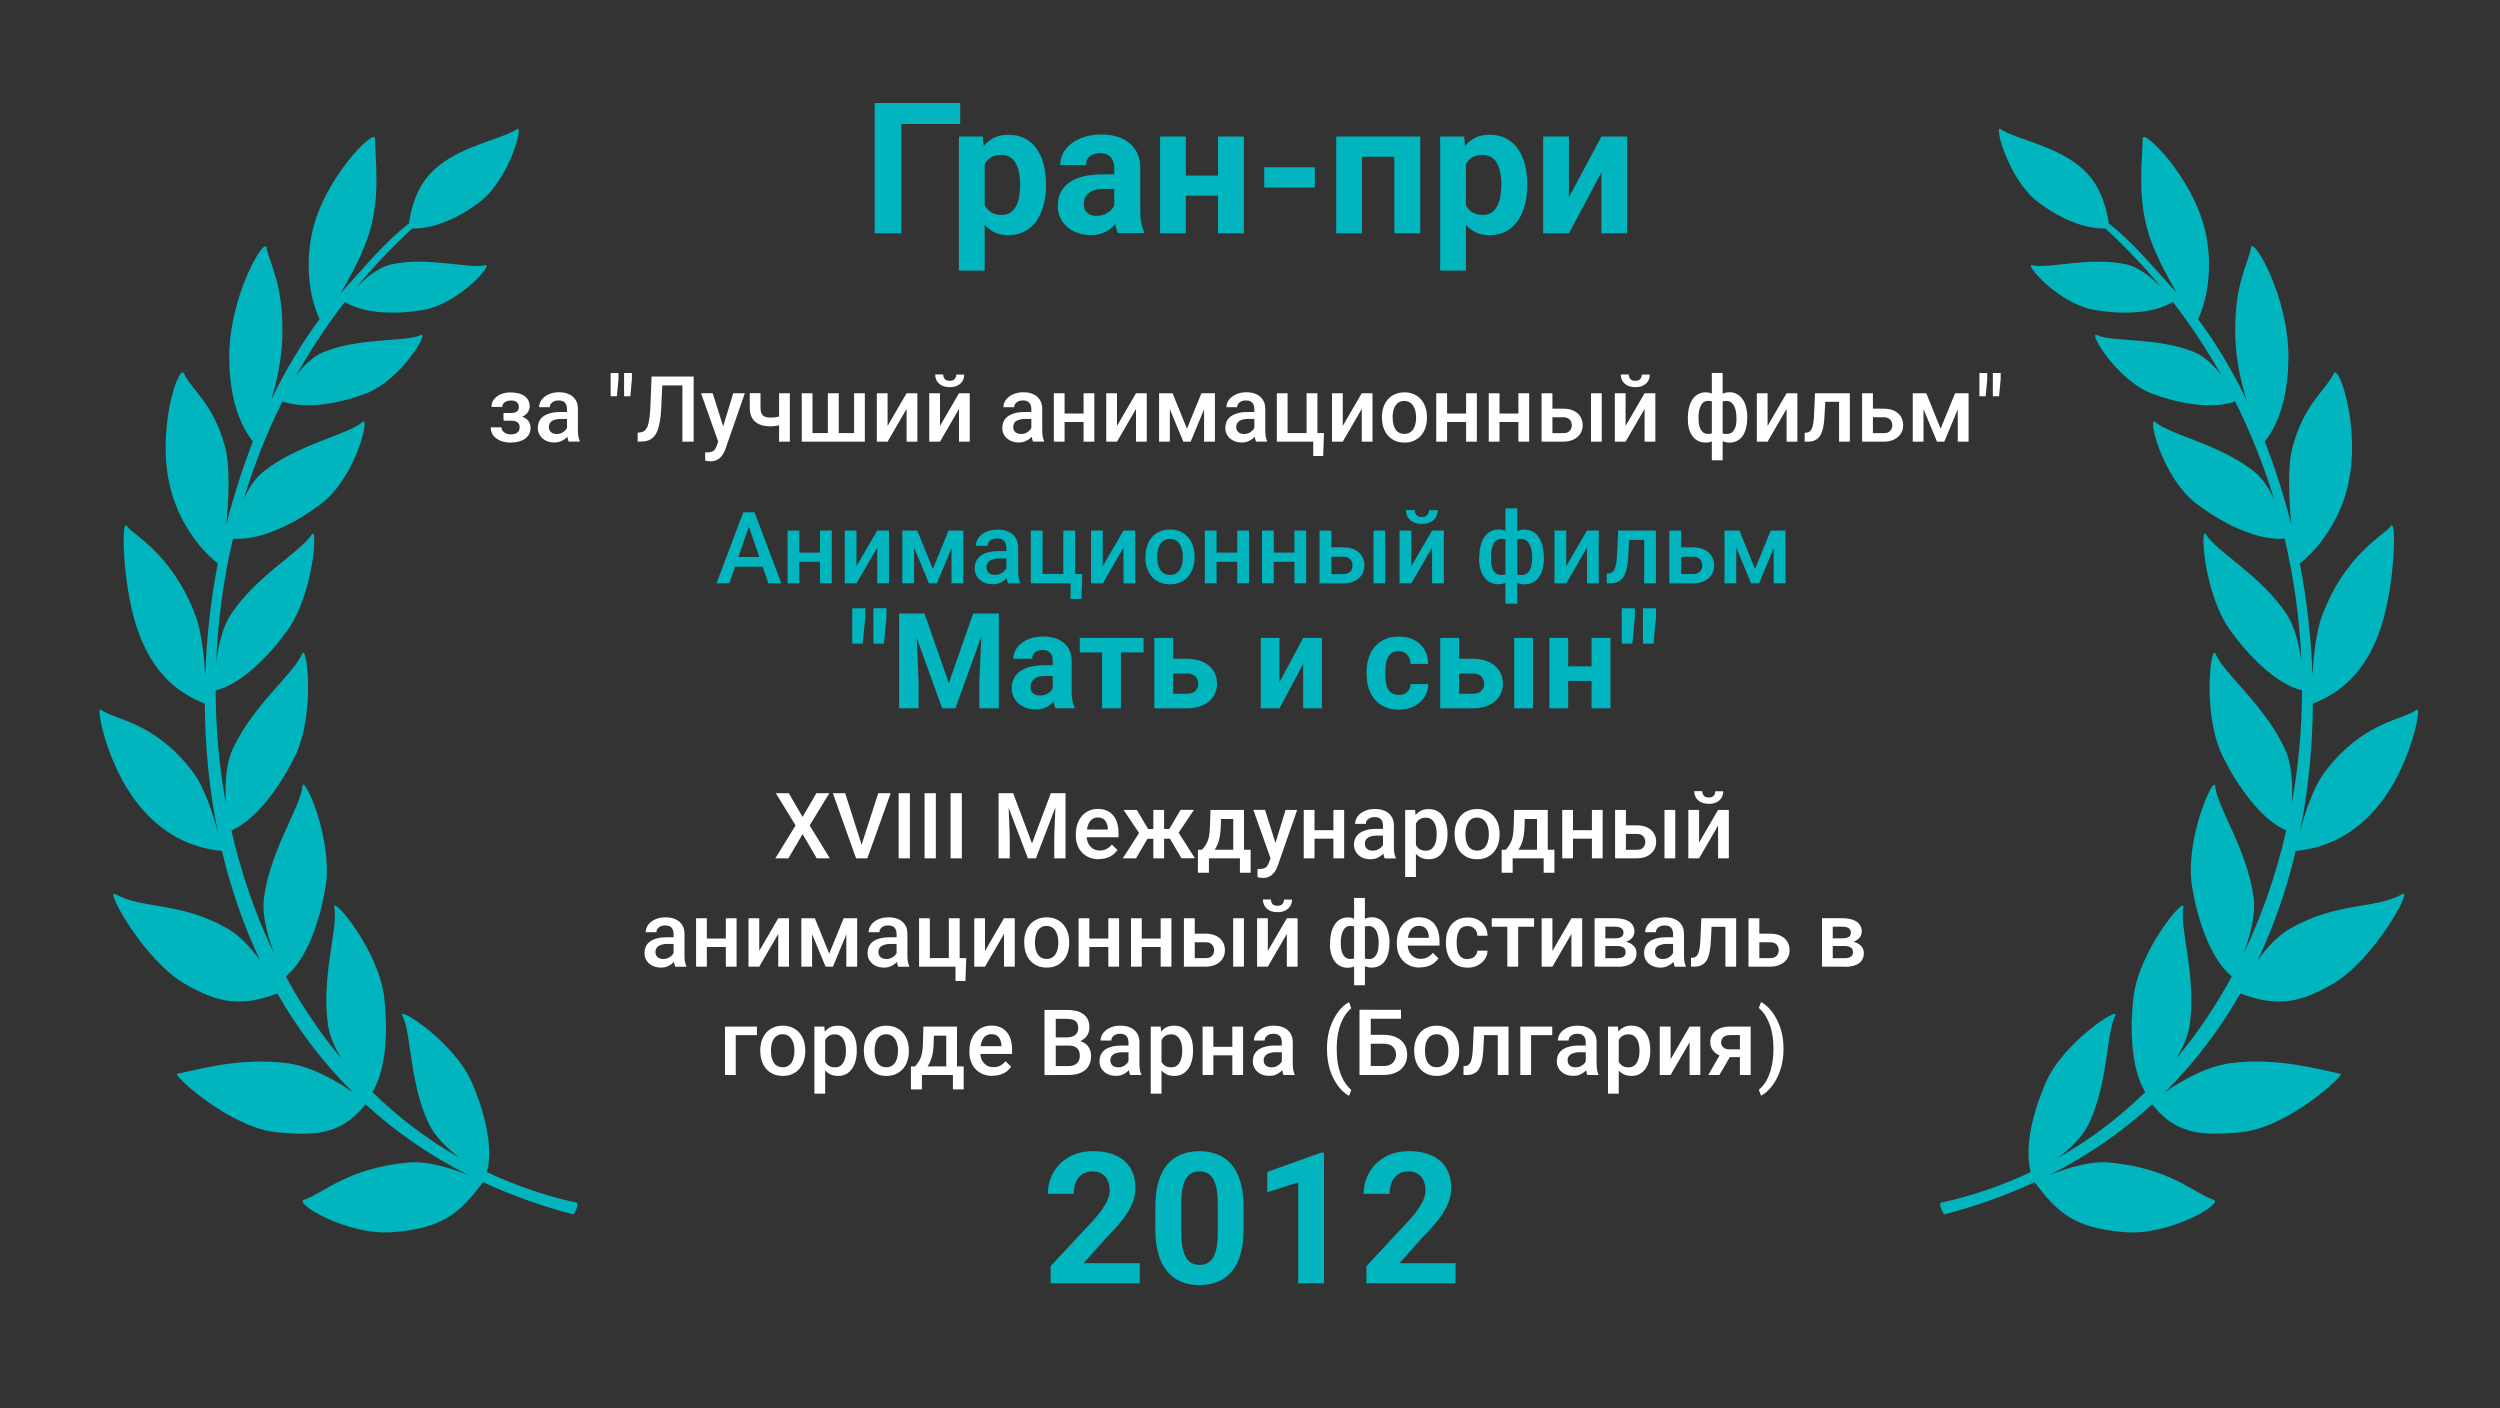
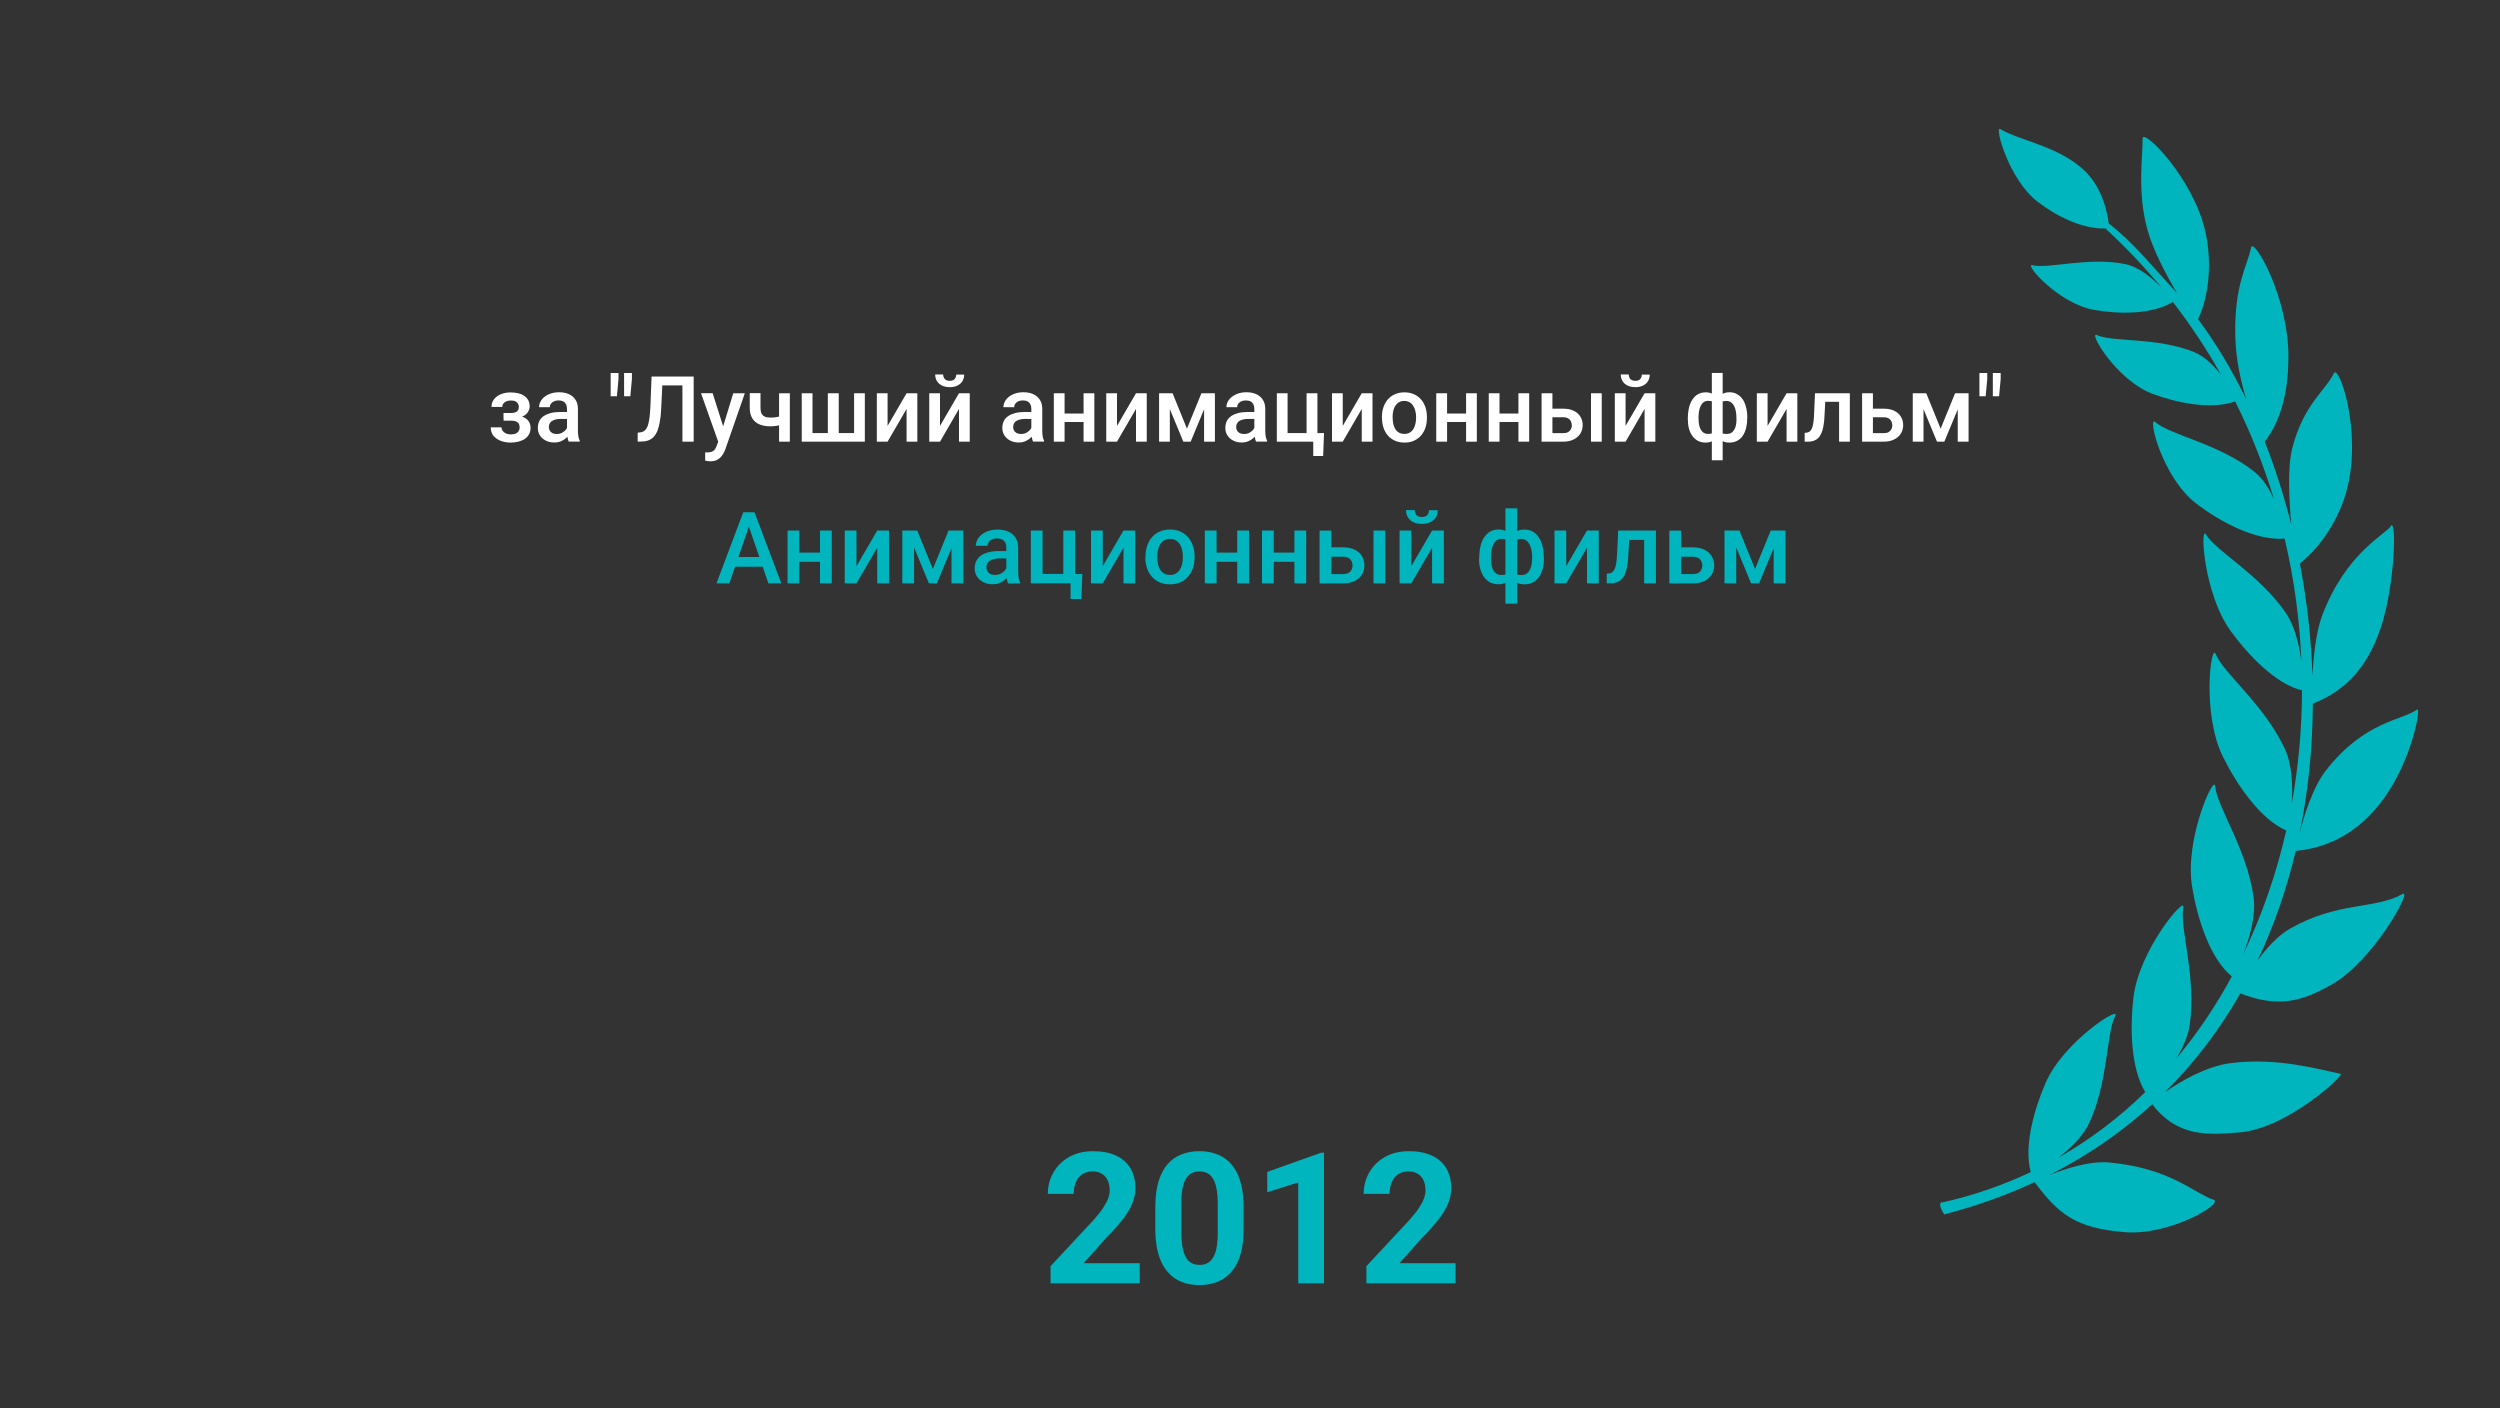
<svg xmlns="http://www.w3.org/2000/svg" id="LAURELS" viewBox="0 0 300 169">
  <rect x="0" y="0" width="300" height="169" fill="#333333" stroke="none" />
  <defs>
    <style> .cls-1 { fill: #fff; } .cls-1, .cls-2 { stroke-width: 0px; } .cls-2 { fill: #00b5be; } </style>
  </defs>
  <g id="LAURELS-2" data-name="LAURELS">
-     <path class="cls-2" d="M69.08,144.3c-3.78-.84-7.33-2.08-10.65-3.65.85-3.09-.4-7.53-1.79-10.72-2.16-4.95-9-9.27-8.36-8.06,1.11,2.1.81,7.9,3.14,12.9.74,1.6,2.28,3.06,3.71,4.16-3.84-2.18-7.32-4.83-10.44-7.88,1.75-2.87,1.84-7.71,1.42-11.34-.67-5.71-6.26-12.28-5.99-10.84.48,2.49-1.59,8.26-.77,14.08.19,1.37.84,2.79,1.61,4.07-2.53-3.02-4.75-6.32-6.66-9.85,2.65-2.17,4.16-7.02,4.77-10.77.93-5.68-2.65-13.52-2.77-12.07-.22,2.53-3.8,7.51-4.61,13.33-.31,2.23.5,4.95,1.28,6.92-2.27-4.68-4.01-9.7-5.2-14.92,3.12-1.36,5.93-5.49,7.6-8.85,2.55-5.16,1.43-13.71.88-12.35-.95,2.35-5.83,6.07-8.31,11.4-.89,1.91-.96,4.51-.83,6.57-.81-4.43-1.22-8.99-1.23-13.59,3.12-.73,6.45-4.21,8.58-7.15,3.23-4.46,3.68-12.75,2.95-11.56-1.28,2.07-6.4,4.78-9.59,9.42-1.1,1.6-1.62,3.93-1.87,5.86.2-4.93.86-9.89,2.01-14.77,3.55.25,7.77-2.05,10.57-4.18,4.21-3.21,5.94-10.71,4.96-9.82-1.71,1.55-7.73,2.62-11.93,6-1.03.83-1.8,2.09-2.35,3.36,1.22-4.04,2.78-8,4.69-11.83,2.94,1.03,7.02.17,9.89-.9,4.39-1.65,7.78-7.57,6.72-7.07-1.85.88-7.23.24-11.66,2.04-1.29.52-2.41,1.65-3.28,2.77,1.7-3.03,3.64-5.97,5.81-8.78,2.53,1.55,6.54,1.47,9.43.96,4.34-.76,8.5-5.65,7.43-5.37-1.86.49-6.72-1.03-11.13-.13-1.7.34-3.31,1.72-4.4,2.86,2.06-2.5,4.31-4.88,6.76-7.13,2.85.06,5.87-1.48,8.11-3.19,3.51-2.67,5.24-9.18,4.52-8.75-2.3,1.4-6.92,2.01-10.06,4.94-2.21,2.06-2.8,5.09-2.96,6.37-3.13,2.51-4.78,4.67-7.58,7.7-.21.22-.41.45-.62.68,1.33-2.24,2.87-5.15,3.55-7.6,1.25-4.53.55-8.72.58-10.95.02-1.32-6.07,4.67-7.53,11.17-.74,3.28-.59,7.4.87,10.51-2.15,2.89-4.09,6.13-5.79,9.64.66-2.16,1.25-4.78,1.32-7.44.18-6.38-1.47-8.61-1.89-10.8-.25-1.3-4.53,5.89-4.48,13.24.02,3.46.68,7.31,2.84,10.05-1.25,3.18-2.32,6.53-3.19,9.99.29-3.12.47-6.98-.12-9.24-1.35-5.22-4.02-6.92-4.98-8.94-.57-1.2-3.45,6.94-1.54,14.05.88,3.26,2.92,6.64,5.62,8.76-.84,4.38-1.36,8.89-1.51,13.44-.13-2.29-.43-5.23-1.17-7.19-2.84-7.54-7.67-9.77-8.22-10.71-.71-1.21-.56,6.82,1.15,12.06,1.9,5.83,5.22,8.04,8.19,9.23.03,5.25.54,10.52,1.61,15.65-.54-2.17-1.58-5.59-3.19-7.65-4.6-5.89-9.1-5.99-10.93-7.29-.53-.38.6,5.96,3.96,10.63,3.22,4.48,7.17,6.01,10.6,6.33,0,0,0-.05-.03-.14,1.08,4.59,2.6,9.05,4.61,13.28-1.06-1.46-2.42-2.98-3.92-3.83-5.79-3.28-10.13-2.26-13.48-4.14-1.27-.71,3.49,8.04,8.5,10.86,3.62,2.04,6.34,2.84,10.97,1.07,2.45,4.3,5.46,8.3,9.07,11.87-1.82-1.27-4.89-3.11-7.88-3.5-5.71-.73-10.75.79-13.23,1.28-.52.1,6.41,6.57,12.14,7.03,3.78.3,7.42.6,10.47-3.38,3.58,3.28,7.71,6.16,12.43,8.54-1.85-.76-4.85-1.77-7.28-1.55-7.4.69-10.19,3.72-12.51,4.47-1.3.42,5.26,4.33,10.65,3.89,5.99-.48,7.99-2.23,10.83-6,3.33,1.55,6.94,2.85,10.84,3.87,0,0,.92-1.34.24-1.49Z" />
    <path class="cls-2" d="M233.04,144.3c3.78-.84,7.33-2.08,10.65-3.65-.85-3.09.4-7.53,1.79-10.72,2.16-4.95,9-9.27,8.36-8.06-1.11,2.1-.81,7.9-3.14,12.9-.74,1.6-2.28,3.06-3.71,4.16,3.84-2.18,7.32-4.83,10.44-7.88-1.75-2.87-1.84-7.71-1.42-11.34.67-5.71,6.26-12.28,5.99-10.84-.48,2.49,1.59,8.26.77,14.08-.19,1.37-.84,2.79-1.61,4.07,2.53-3.02,4.75-6.32,6.66-9.85-2.65-2.17-4.16-7.02-4.77-10.77-.93-5.68,2.65-13.52,2.77-12.07.22,2.53,3.8,7.51,4.61,13.33.31,2.23-.5,4.95-1.28,6.92,2.27-4.68,4.01-9.7,5.2-14.92-3.12-1.36-5.93-5.49-7.6-8.85-2.55-5.16-1.43-13.71-.88-12.35.95,2.35,5.83,6.07,8.31,11.4.89,1.91.96,4.51.83,6.57.81-4.43,1.22-8.99,1.23-13.59-3.12-.73-6.45-4.21-8.58-7.15-3.23-4.46-3.68-12.75-2.95-11.56,1.28,2.07,6.4,4.78,9.59,9.42,1.1,1.6,1.62,3.93,1.87,5.86-.2-4.93-.86-9.89-2.01-14.77-3.55.25-7.77-2.05-10.57-4.18-4.21-3.21-5.94-10.71-4.96-9.82,1.71,1.55,7.73,2.62,11.93,6,1.03.83,1.8,2.09,2.35,3.36-1.22-4.04-2.78-8-4.69-11.83-2.94,1.03-7.02.17-9.89-.9-4.39-1.65-7.78-7.57-6.72-7.07,1.85.88,7.23.24,11.66,2.04,1.29.52,2.41,1.65,3.28,2.77-1.7-3.03-3.64-5.97-5.81-8.78-2.53,1.55-6.54,1.47-9.43.96-4.34-.76-8.5-5.65-7.43-5.37,1.86.49,6.72-1.03,11.13-.13,1.7.34,3.31,1.72,4.4,2.86-2.06-2.5-4.31-4.88-6.76-7.13-2.85.06-5.87-1.48-8.11-3.19-3.51-2.67-5.24-9.18-4.52-8.75,2.3,1.4,6.92,2.01,10.06,4.94,2.21,2.06,2.8,5.09,2.96,6.37,3.13,2.51,4.78,4.67,7.58,7.7.21.22.41.45.62.68-1.33-2.24-2.87-5.15-3.55-7.6-1.25-4.53-.55-8.72-.58-10.95-.02-1.32,6.07,4.67,7.53,11.17.74,3.28.59,7.4-.87,10.51,2.15,2.89,4.09,6.13,5.79,9.64-.66-2.16-1.25-4.78-1.32-7.44-.18-6.38,1.47-8.61,1.89-10.8.25-1.3,4.53,5.89,4.48,13.24-.02,3.46-.68,7.31-2.84,10.05,1.25,3.18,2.32,6.53,3.19,9.99-.29-3.12-.47-6.98.12-9.24,1.35-5.22,4.02-6.92,4.98-8.94.57-1.2,3.45,6.94,1.54,14.05-.88,3.26-2.92,6.64-5.62,8.76.84,4.38,1.36,8.89,1.51,13.44.13-2.29.43-5.23,1.17-7.19,2.84-7.54,7.67-9.77,8.22-10.71.71-1.21.56,6.82-1.15,12.06-1.9,5.83-5.22,8.04-8.19,9.23-.03,5.25-.54,10.52-1.61,15.65.54-2.17,1.58-5.59,3.19-7.65,4.6-5.89,9.1-5.99,10.93-7.29.53-.38-.6,5.96-3.96,10.63-3.22,4.48-7.17,6.01-10.6,6.33,0,0,0-.05.03-.14-1.08,4.59-2.6,9.05-4.61,13.28,1.06-1.46,2.42-2.98,3.92-3.83,5.79-3.28,10.13-2.26,13.48-4.14,1.27-.71-3.49,8.04-8.5,10.86-3.62,2.04-6.34,2.84-10.97,1.07-2.45,4.3-5.46,8.3-9.07,11.87,1.82-1.27,4.89-3.11,7.88-3.5,5.71-.73,10.75.79,13.23,1.28.52.1-6.41,6.57-12.14,7.03-3.78.3-7.42.6-10.47-3.38-3.58,3.28-7.71,6.16-12.43,8.54,1.85-.76,4.85-1.77,7.28-1.55,7.4.69,10.19,3.72,12.51,4.47,1.3.42-5.26,4.33-10.65,3.89-5.99-.48-7.99-2.23-10.83-6-3.33,1.55-6.94,2.85-10.84,3.87,0,0-.92-1.34-.24-1.49Z" />
  </g>
  <g id="_024_MATISIN" data-name="024_MATISIN">
-     <path class="cls-2" d="M115.22,12.36v2.52h-7.05v13.12h-3.21v-15.64h10.26ZM118.16,18.61v13.86h-3.09v-16.09h2.87l.23,2.23ZM125.52,22.06v.23c0,.84-.1,1.63-.3,2.35-.19.72-.48,1.35-.86,1.89-.38.53-.85.95-1.42,1.25-.56.29-1.2.44-1.93.44s-1.33-.14-1.85-.43c-.52-.29-.96-.69-1.32-1.2-.35-.52-.63-1.13-.85-1.82-.21-.69-.38-1.43-.49-2.21v-.59c.11-.85.28-1.62.49-2.32.22-.71.5-1.32.85-1.84.36-.52.8-.93,1.31-1.21.52-.29,1.14-.43,1.84-.43.74,0,1.39.14,1.94.42.57.28,1.04.68,1.42,1.2.39.52.68,1.15.87,1.87.2.72.3,1.53.3,2.41ZM122.41,22.29v-.23c0-.49-.04-.95-.13-1.36-.08-.42-.21-.79-.39-1.11-.17-.32-.4-.56-.69-.73-.28-.18-.62-.27-1.02-.27-.42,0-.78.07-1.08.2-.29.14-.53.33-.72.59-.19.26-.33.57-.42.92-.09.36-.15.76-.17,1.21v1.49c.04.53.14,1.01.3,1.43.16.42.42.74.76.99.34.24.79.37,1.35.37.41,0,.75-.09,1.03-.27.28-.19.51-.44.68-.76.18-.32.3-.69.38-1.12.08-.42.12-.88.12-1.36ZM133.71,25.38v-5.18c0-.37-.06-.69-.18-.96-.12-.27-.31-.48-.57-.63-.25-.15-.58-.23-.98-.23-.34,0-.64.06-.89.18-.25.11-.44.28-.58.5-.14.21-.2.47-.2.76h-3.09c0-.49.11-.96.34-1.41.23-.44.56-.83,1-1.17.44-.34.96-.61,1.56-.81.61-.19,1.29-.29,2.04-.29.9,0,1.71.15,2.41.45.7.3,1.25.75,1.65,1.35.41.6.61,1.35.61,2.26v4.97c0,.64.04,1.16.12,1.57.08.4.19.75.34,1.05v.18h-3.13c-.15-.32-.26-.71-.34-1.18-.07-.48-.11-.96-.11-1.44ZM134.12,20.92l.02,1.75h-1.73c-.41,0-.76.05-1.06.14-.3.09-.55.23-.74.4-.19.16-.34.36-.43.58-.09.22-.13.47-.13.73s.06.5.18.72c.12.21.3.37.53.49.23.11.5.17.8.17.47,0,.87-.09,1.21-.28.34-.19.61-.42.79-.69.19-.27.29-.53.3-.77l.82,1.31c-.11.29-.27.6-.47.91-.19.32-.44.61-.74.89-.3.27-.66.5-1.09.68-.42.17-.92.26-1.5.26-.74,0-1.41-.15-2.01-.44-.6-.3-1.07-.71-1.42-1.24-.34-.53-.52-1.13-.52-1.8,0-.61.11-1.15.34-1.62.23-.47.57-.87,1.01-1.19.45-.33,1.01-.58,1.69-.74.67-.17,1.45-.26,2.34-.26h1.79ZM147.18,21.07v2.41h-5.91v-2.41h5.91ZM142.3,16.38v11.62h-3.09v-11.62h3.09ZM149.27,16.38v11.62h-3.11v-11.62h3.11ZM157.78,20.07v2.43h-6.07v-2.43h6.07ZM168.18,16.38v2.43h-5.63v-2.43h5.63ZM163.44,16.38v11.62h-3.09v-11.62h3.09ZM170.43,16.38v11.62h-3.11v-11.62h3.11ZM175.91,18.61v13.86h-3.09v-16.09h2.87l.23,2.23ZM183.27,22.06v.23c0,.84-.1,1.63-.3,2.35-.19.72-.48,1.35-.86,1.89-.38.53-.85.95-1.42,1.25-.56.29-1.2.44-1.93.44s-1.32-.14-1.85-.43c-.52-.29-.96-.69-1.32-1.2-.35-.52-.63-1.13-.85-1.82s-.38-1.43-.49-2.21v-.59c.12-.85.28-1.62.49-2.32.21-.71.5-1.32.85-1.84.36-.52.79-.93,1.31-1.21.52-.29,1.14-.43,1.84-.43.74,0,1.39.14,1.94.42.57.28,1.04.68,1.42,1.2.39.52.68,1.15.87,1.87.2.72.3,1.53.3,2.41ZM180.16,22.29v-.23c0-.49-.04-.95-.13-1.36-.08-.42-.21-.79-.39-1.11-.17-.32-.4-.56-.69-.73-.28-.18-.62-.27-1.02-.27-.42,0-.78.07-1.09.2-.29.14-.53.33-.72.59s-.33.57-.42.92c-.09.36-.15.76-.17,1.21v1.49c.04.53.14,1.01.3,1.43.16.42.42.74.76.99.34.24.79.37,1.35.37.41,0,.75-.09,1.03-.27.28-.19.51-.44.68-.76.18-.32.3-.69.38-1.12.08-.42.12-.88.12-1.36ZM188.27,23.68l3.9-7.3h3.09v11.62h-3.09v-7.32l-3.9,7.32h-3.09v-11.62h3.09v7.3Z" />
    <path class="cls-2" d="M90.07,62.61l-2.55,7.39h-1.54l3.21-8.53h.98l-.11,1.14ZM92.21,70l-2.55-7.39-.11-1.14h.99l3.22,8.53h-1.55ZM92.08,66.84v1.17h-4.64v-1.17h4.64ZM98.79,66.31v1.11h-3.28v-1.11h3.28ZM95.92,63.66v6.34h-1.41v-6.34h1.41ZM99.81,63.66v6.34h-1.41v-6.34h1.41ZM102.78,67.94l2.49-4.28h1.41v6.34h-1.41v-4.28l-2.49,4.28h-1.41v-6.34h1.41v4.28ZM111.94,68.29l1.89-4.63h1.23l-2.63,6.34h-.96l-2.62-6.34h1.22l1.88,4.63ZM109.69,63.66v6.34h-1.41v-6.34h1.41ZM114.18,70v-6.34h1.42v6.34h-1.42ZM120.76,68.73v-3.02c0-.23-.04-.42-.12-.59-.08-.16-.21-.29-.38-.38-.16-.09-.37-.13-.62-.13-.23,0-.43.04-.6.12-.17.08-.3.18-.39.32-.09.13-.14.28-.14.45h-1.41c0-.25.06-.49.18-.73.12-.23.3-.44.53-.63.23-.18.51-.33.83-.43.32-.11.68-.16,1.08-.16.48,0,.9.08,1.27.24.37.16.66.4.87.73.21.32.32.72.32,1.21v2.82c0,.29.02.55.06.78.04.23.1.42.18.59v.09h-1.45c-.07-.15-.12-.35-.16-.58-.04-.24-.05-.47-.05-.69ZM120.96,66.14v.87s-1,0-1,0c-.26,0-.49.03-.69.08-.2.05-.37.12-.5.21-.13.09-.23.21-.3.34-.07.13-.1.28-.1.45s.04.32.12.46c.08.14.19.24.34.32.15.08.34.12.55.12.29,0,.54-.06.76-.18.22-.12.39-.27.51-.44.12-.18.19-.34.2-.5l.46.63c-.05.16-.13.33-.24.52-.11.18-.26.36-.44.53-.18.16-.4.3-.65.4-.25.11-.54.16-.87.16-.41,0-.78-.08-1.11-.25-.32-.17-.58-.39-.76-.67-.18-.29-.28-.61-.28-.97,0-.34.06-.63.19-.89.13-.26.32-.48.56-.66.25-.18.56-.31.91-.4.36-.09.77-.14,1.23-.14h1.11ZM123.7,70v-6.34h1.41v5.21h2.49v-5.21h1.42v6.34h-5.32ZM129.88,68.88l-.11,3h-1.3v-1.88h-.76v-1.12h2.17ZM132.33,67.94l2.49-4.28h1.41v6.34h-1.41v-4.28l-2.49,4.28h-1.41v-6.34h1.41v4.28ZM137.46,66.9v-.13c0-.46.07-.88.2-1.27.13-.39.32-.74.57-1.03.25-.29.56-.52.93-.68.37-.16.78-.25,1.24-.25s.88.08,1.24.25c.37.16.68.39.93.68.25.29.45.63.58,1.03.13.39.2.81.2,1.27v.13c0,.46-.07.88-.2,1.27-.13.39-.33.73-.58,1.03-.25.29-.56.52-.93.68-.36.16-.77.24-1.24.24s-.88-.08-1.25-.24c-.36-.16-.67-.39-.93-.68-.25-.29-.45-.63-.58-1.03-.13-.39-.2-.81-.2-1.27ZM138.87,66.77v.13c0,.29.03.55.09.81s.15.48.27.67c.12.19.29.34.48.45.2.11.43.16.7.16s.49-.05.68-.16c.2-.11.36-.26.48-.45.12-.19.22-.41.28-.67.06-.25.09-.52.09-.81v-.13c0-.28-.03-.55-.09-.8-.06-.25-.15-.48-.28-.67-.12-.2-.28-.35-.48-.46-.19-.11-.42-.17-.69-.17s-.5.06-.69.17c-.19.11-.35.26-.48.46s-.22.42-.27.67c-.06.25-.09.52-.09.8ZM148.87,66.31v1.11h-3.28v-1.11h3.28ZM145.99,63.66v6.34h-1.41v-6.34h1.41ZM149.88,63.66v6.34h-1.41v-6.34h1.41ZM155.72,66.31v1.11h-3.28v-1.11h3.28ZM152.85,63.66v6.34h-1.41v-6.34h1.41ZM156.74,63.66v6.34h-1.41v-6.34h1.41ZM159.29,65.68h1.87c.55,0,1.01.09,1.4.28.38.18.67.44.87.77.2.32.3.7.3,1.11,0,.31-.06.6-.17.86-.11.26-.28.49-.5.69-.22.2-.49.35-.81.46-.32.11-.68.16-1.09.16h-2.81v-6.34h1.42v5.22h1.39c.28,0,.51-.05.67-.15.17-.1.29-.22.36-.38.08-.16.12-.32.12-.5s-.04-.35-.12-.51c-.07-.16-.2-.29-.36-.39-.17-.1-.39-.15-.67-.15h-1.87v-1.12ZM166.23,63.66v6.34h-1.41v-6.34h1.41ZM169.36,67.94l2.49-4.28h1.41v6.34h-1.41v-4.28l-2.49,4.28h-1.41v-6.34h1.41v4.28ZM171.48,61.22h1.05c0,.32-.08.61-.23.86-.15.25-.37.44-.66.58-.28.14-.62.21-1.01.21-.59,0-1.06-.15-1.4-.46-.34-.31-.51-.71-.51-1.2h1.05c0,.22.06.41.19.58.13.16.35.25.67.25s.53-.08.66-.25c.13-.17.19-.36.19-.58ZM185.27,66.91v.12c0,.45-.05.86-.15,1.24-.1.38-.24.7-.44.98-.2.28-.44.49-.73.64-.29.15-.62.23-1,.23-.33,0-.62-.06-.87-.17-.25-.11-.45-.27-.62-.47-.17-.21-.3-.45-.41-.73-.1-.28-.17-.59-.22-.93v-1.83c.05-.36.12-.69.22-.98.1-.3.24-.56.4-.78.17-.22.38-.39.62-.5.24-.12.53-.18.86-.18.3,0,.58.05.83.16.25.11.46.26.65.46.19.2.34.43.47.71.12.27.22.58.28.93.07.34.1.71.1,1.11ZM183.86,67.03v-.12c0-.25-.01-.48-.05-.7-.03-.22-.08-.43-.15-.61-.06-.19-.15-.35-.25-.49-.1-.14-.22-.25-.37-.32-.14-.08-.3-.12-.49-.12-.25,0-.46.04-.63.13-.16.08-.29.2-.38.35-.08.15-.13.32-.16.52v2.5c.03.16.08.31.17.43.09.12.22.22.38.3.16.07.37.11.63.11.24,0,.43-.05.59-.15.16-.1.3-.24.4-.42.11-.18.18-.39.23-.63.05-.24.07-.5.07-.77ZM177.51,67.03v-.12c0-.39.03-.76.09-1.11.06-.34.16-.65.28-.93.13-.28.29-.51.47-.71.19-.2.4-.35.65-.46.25-.11.52-.16.83-.16.33,0,.61.06.85.18.24.12.44.29.6.5.17.22.3.48.4.78.1.3.17.62.22.98v1.76c-.04.34-.12.66-.22.95-.1.29-.23.54-.4.75-.16.21-.37.38-.61.49-.24.12-.53.18-.86.18-.38,0-.71-.08-1-.23-.29-.15-.53-.37-.73-.64-.2-.28-.34-.6-.45-.98-.1-.38-.15-.79-.15-1.24ZM178.92,66.91v.12c0,.28.02.54.06.77.05.24.12.45.22.63.1.18.23.31.39.42s.36.15.59.15c.26,0,.47-.04.63-.12.16-.08.29-.19.38-.32.09-.14.15-.29.17-.47v-2.43c-.02-.2-.08-.37-.16-.52-.09-.15-.21-.27-.38-.35-.16-.09-.38-.13-.63-.13-.23,0-.43.06-.6.18-.16.12-.29.28-.39.49-.1.2-.17.44-.22.71-.04.27-.06.56-.06.86ZM180.65,72.44v-11.44h1.42v11.44h-1.42ZM187.95,67.94l2.49-4.28h1.41v6.34h-1.41v-4.28l-2.49,4.28h-1.41v-6.34h1.41v4.28ZM197.6,63.66v1.13h-3.09v-1.13h3.09ZM198.71,63.66v6.34h-1.41v-6.34h1.41ZM194.16,63.66h1.4l-.17,3.13c-.02.46-.07.88-.14,1.23-.07.35-.16.65-.27.91-.11.25-.25.45-.42.61-.16.16-.35.27-.57.35-.22.07-.47.11-.74.11h-.44v-1.16s.22-.02.22-.02c.15-.01.27-.05.38-.11.11-.07.2-.16.27-.28.08-.12.14-.28.19-.47.05-.19.09-.42.12-.68.03-.26.05-.57.07-.91l.12-2.71ZM201.26,65.68h1.87c.55,0,1.01.09,1.39.28.38.18.67.44.87.77.2.32.31.7.31,1.11,0,.31-.06.6-.17.86-.11.26-.28.49-.5.69-.22.2-.49.35-.81.46-.32.11-.68.16-1.09.16h-2.81v-6.34h1.42v5.22h1.39c.28,0,.51-.05.67-.15.17-.1.29-.22.36-.38.08-.16.12-.32.12-.5s-.04-.35-.12-.51c-.07-.16-.2-.29-.36-.39-.17-.1-.39-.15-.67-.15h-1.87v-1.12ZM210.6,68.29l1.89-4.63h1.23l-2.63,6.34h-.96l-2.62-6.34h1.22l1.88,4.63ZM208.35,63.66v6.34h-1.41v-6.34h1.41ZM212.84,70v-6.34h1.42v6.34h-1.42Z" />
-     <path class="cls-2" d="M103.84,72.99v1.08l-.31,3.17h-1.26v-4.25h1.57ZM106.38,72.99v1.08l-.31,3.17h-1.26v-4.25h1.57ZM108.96,73.62h1.98l2.92,8.35,2.92-8.35h1.98l-4.11,11.38h-1.59l-4.11-11.38ZM107.89,73.62h1.98l.36,8.14v3.23h-2.34v-11.38ZM117.87,73.62h1.99v11.38h-2.34v-3.23l.36-8.14ZM126.33,83.09v-3.77c0-.27-.04-.5-.13-.7-.09-.2-.23-.35-.41-.46-.18-.11-.42-.16-.71-.16-.25,0-.47.04-.65.13-.18.08-.32.21-.42.37-.1.16-.15.34-.15.55h-2.25c0-.36.08-.7.25-1.02.17-.32.41-.61.73-.85.32-.25.69-.45,1.13-.59.44-.14.94-.21,1.48-.21.66,0,1.24.11,1.75.33.51.22.91.55,1.2.98.3.44.45.98.45,1.64v3.62c0,.46.03.84.09,1.14.06.29.14.55.25.77v.13h-2.27c-.11-.23-.19-.52-.25-.86-.05-.35-.08-.7-.08-1.05ZM126.62,79.85l.02,1.27h-1.26c-.3,0-.56.03-.77.1-.22.07-.4.16-.54.29-.14.12-.24.26-.31.42-.06.16-.09.34-.09.53s.04.37.13.52c.09.15.22.27.38.36.17.08.36.12.59.12.34,0,.63-.07.88-.2.25-.14.44-.3.58-.5.14-.2.21-.39.22-.56l.59.95c-.08.21-.2.43-.34.66-.14.23-.32.45-.54.65-.22.2-.48.36-.79.49-.31.12-.67.19-1.09.19-.54,0-1.02-.11-1.46-.32-.43-.22-.78-.52-1.03-.9-.25-.39-.38-.82-.38-1.31,0-.44.08-.84.25-1.18.17-.34.41-.63.74-.87.33-.24.74-.42,1.23-.54.49-.12,1.06-.19,1.7-.19h1.31ZM134.51,76.55v8.45h-2.26v-8.45h2.26ZM137.23,76.55v1.74h-7.66v-1.74h7.66ZM139.93,79.05h2.45c.77,0,1.43.13,1.97.38.55.25.96.6,1.25,1.05.29.45.44.97.44,1.55,0,.43-.08.82-.25,1.19-.16.36-.4.67-.71.94-.31.27-.7.47-1.15.62-.45.15-.97.22-1.55.22h-3.86v-8.45h2.26v6.7h1.6c.34,0,.61-.05.81-.16.21-.11.36-.26.45-.45.1-.18.15-.38.15-.59,0-.22-.05-.43-.15-.61-.09-.19-.24-.34-.45-.45-.2-.11-.47-.17-.81-.17h-2.45v-1.76ZM153.54,81.86l2.84-5.31h2.25v8.45h-2.25v-5.32l-2.84,5.32h-2.25v-8.45h2.25v5.31ZM167.84,83.4c.28,0,.52-.05.73-.16.21-.11.38-.26.5-.45.12-.2.19-.43.2-.7h2.12c0,.59-.16,1.12-.48,1.59-.31.46-.73.82-1.26,1.09-.53.26-1.11.39-1.76.39s-1.23-.11-1.72-.33c-.48-.22-.89-.52-1.21-.91-.32-.39-.57-.84-.73-1.36-.16-.52-.24-1.08-.24-1.67v-.23c0-.6.08-1.16.24-1.67.16-.52.4-.97.73-1.36.32-.39.73-.7,1.21-.91.48-.22,1.05-.33,1.7-.33.69,0,1.3.13,1.82.4.53.27.94.65,1.23,1.14.3.49.46,1.07.46,1.74h-2.12c0-.28-.07-.54-.18-.77-.11-.23-.27-.41-.48-.55-.21-.14-.47-.21-.77-.21-.33,0-.6.07-.81.21-.21.14-.37.32-.48.56-.12.23-.2.5-.24.8-.04.3-.06.61-.06.94v.23c0,.33.02.64.06.95.04.3.12.57.23.8.12.23.28.42.49.55.21.14.48.2.81.2ZM174.24,79.05h2.45c.77,0,1.43.13,1.97.38.55.25.96.6,1.25,1.05.29.45.44.97.44,1.55,0,.43-.08.82-.25,1.19-.16.36-.4.67-.71.94-.31.27-.7.47-1.15.62-.45.15-.97.22-1.55.22h-3.86v-8.45h2.26v6.7h1.6c.34,0,.61-.05.81-.16.21-.11.36-.26.45-.45.1-.18.15-.38.15-.59,0-.22-.05-.43-.15-.61-.09-.19-.24-.34-.45-.45-.2-.11-.47-.17-.81-.17h-2.45v-1.76ZM183.96,76.55v8.45h-2.25v-8.45h2.25ZM191.73,79.96v1.75h-4.3v-1.75h4.3ZM188.18,76.55v8.45h-2.25v-8.45h2.25ZM193.25,76.55v8.45h-2.26v-8.45h2.26ZM196.18,72.99v1.08l-.3,3.17h-1.27v-4.25h1.57ZM198.72,72.99v1.08l-.3,3.17h-1.27v-4.25h1.57Z" />
    <path class="cls-1" d="M61.54,50.22h-1.12v-.66h.9c.23,0,.41-.03.55-.09.14-.06.24-.15.3-.25.06-.11.09-.24.09-.39,0-.13-.03-.25-.09-.37-.06-.12-.16-.21-.3-.29-.14-.08-.33-.11-.57-.11-.2,0-.37.03-.53.1-.15.06-.28.15-.37.27-.09.11-.13.25-.13.4h-1.29c0-.36.1-.67.31-.93.21-.26.49-.46.83-.6.35-.14.73-.21,1.14-.21.35,0,.67.04.96.11.28.07.52.18.72.32.2.14.35.32.46.53.11.21.16.45.16.72,0,.2-.05.38-.14.56-.09.18-.23.33-.4.47-.18.13-.39.24-.64.31-.25.08-.52.11-.83.11ZM60.43,49.85h1.12c.34,0,.65.03.91.1.26.06.49.16.67.29.18.13.31.29.4.48.09.19.14.4.14.64,0,.27-.06.52-.18.74-.11.21-.28.4-.49.55-.21.15-.46.26-.76.34-.29.08-.62.12-.97.12-.39,0-.76-.06-1.13-.19-.36-.13-.66-.33-.9-.6-.23-.27-.35-.62-.35-1.04h1.29c0,.15.04.28.13.41.09.13.22.23.39.32.17.08.37.12.61.12s.44-.04.6-.11c.15-.08.27-.18.34-.31.08-.13.11-.26.11-.41,0-.19-.04-.35-.11-.47-.08-.12-.19-.2-.34-.26-.15-.06-.35-.09-.58-.09h-.9v-.64ZM68.04,51.83v-2.77c0-.21-.04-.39-.11-.54-.08-.15-.19-.27-.34-.35-.15-.08-.34-.12-.57-.12-.21,0-.39.04-.55.11-.15.07-.27.17-.36.29-.09.12-.13.26-.13.41h-1.29c0-.23.06-.45.17-.67.11-.21.27-.41.48-.57.21-.17.46-.3.76-.4.29-.1.62-.15.99-.15.44,0,.82.07,1.16.22.34.15.61.37.8.67.2.29.3.66.3,1.11v2.58c0,.26.02.5.05.71.04.21.09.39.17.54v.09h-1.33c-.06-.14-.11-.32-.15-.53-.03-.22-.05-.43-.05-.63ZM68.23,49.47v.8s-.92,0-.92,0c-.24,0-.45.02-.63.07-.18.04-.33.11-.46.19-.12.09-.21.19-.27.31-.06.12-.09.26-.09.41s.04.3.11.42c.07.13.18.22.31.3.14.07.31.11.5.11.26,0,.5-.05.69-.16.2-.11.36-.25.47-.4.11-.16.18-.31.18-.46l.42.57c-.04.15-.12.3-.22.47-.1.17-.24.33-.41.48-.16.15-.36.27-.6.37-.23.1-.49.15-.8.15-.38,0-.72-.08-1.02-.23-.3-.15-.53-.36-.7-.62-.17-.26-.25-.56-.25-.89,0-.31.06-.58.17-.82.12-.24.29-.44.52-.6.23-.16.51-.28.84-.37.33-.09.71-.13,1.13-.13h1.02ZM74.22,44.75v.74l-.19,2.06h-.75v-2.79h.93ZM75.83,44.75v.74l-.19,2.06h-.75v-2.79h.93ZM82.21,45.18v1.07h-3.75v-1.07h3.75ZM83.24,45.18v7.82h-1.35v-7.82h1.35ZM78.19,45.18h1.34l-.19,3.88c-.03.57-.07,1.07-.15,1.5s-.17.8-.29,1.11c-.12.31-.28.56-.46.76-.19.19-.41.34-.67.43-.26.09-.56.13-.91.13h-.34v-1.07l.21-.02c.19-.01.35-.06.49-.13.14-.08.26-.19.35-.34.1-.15.18-.35.24-.6.06-.24.11-.54.15-.89.04-.35.07-.76.09-1.23l.14-3.54ZM86.41,52.37l1.58-5.18h1.39l-2.33,6.7c-.05.14-.12.3-.21.47-.09.17-.2.33-.34.48-.14.15-.31.28-.51.37-.2.1-.45.15-.74.15-.11,0-.23-.01-.33-.03-.1-.02-.2-.04-.3-.06v-.99s.07,0,.12.01c.05,0,.1,0,.13,0,.21,0,.39-.03.54-.08.14-.05.26-.13.35-.25.09-.11.17-.27.24-.46l.42-1.13ZM85.52,47.19l1.38,4.35.23,1.36-.9.23-2.11-5.95h1.4ZM94.78,47.19v5.81h-1.29v-5.81h1.29ZM94.24,49.76v1.03c-.16.07-.33.13-.53.19-.19.05-.4.1-.61.13-.21.03-.43.05-.65.05-.51,0-.95-.08-1.33-.24-.37-.16-.65-.4-.85-.73-.2-.33-.3-.75-.3-1.25v-1.76h1.29v1.76c0,.29.04.52.13.69.09.17.22.3.4.37.18.08.4.11.66.11.22,0,.43-.01.63-.04.2-.03.39-.08.59-.13.19-.05.39-.12.58-.19ZM96.21,47.19h1.29v4.78h1.84v-4.78h1.31v4.78h1.84v-4.78h1.29v5.81h-7.57v-5.81ZM106.51,51.11l2.28-3.92h1.29v5.81h-1.29v-3.93l-2.28,3.93h-1.29v-5.81h1.29v3.92ZM112.8,51.11l2.28-3.92h1.29v5.81h-1.29v-3.93l-2.28,3.93h-1.29v-5.81h1.29v3.92ZM114.74,44.95h.96c0,.3-.07.56-.21.79-.14.23-.34.4-.6.53-.26.13-.57.19-.92.19-.54,0-.97-.14-1.28-.42-.31-.28-.47-.65-.47-1.1h.96c0,.2.06.38.18.53.12.15.33.23.61.23s.48-.08.6-.23c.12-.15.18-.33.18-.53ZM123.76,51.83v-2.77c0-.21-.04-.39-.11-.54-.08-.15-.19-.27-.34-.35-.15-.08-.34-.12-.57-.12-.21,0-.39.04-.55.11-.15.07-.27.17-.36.29-.09.12-.13.26-.13.41h-1.29c0-.23.06-.45.17-.67.11-.21.27-.41.48-.57.21-.17.46-.3.76-.4.29-.1.62-.15.99-.15.44,0,.82.07,1.16.22.34.15.61.37.8.67.2.29.3.66.3,1.11v2.58c0,.26.02.5.05.71.04.21.1.39.17.54v.09h-1.33c-.06-.14-.11-.32-.15-.53-.03-.22-.05-.43-.05-.63ZM123.95,49.47v.8s-.92,0-.92,0c-.24,0-.45.02-.63.07-.18.04-.33.11-.46.19s-.21.19-.27.31c-.06.12-.09.26-.09.41s.04.3.11.42c.07.13.18.22.31.3.14.07.31.11.5.11.26,0,.5-.05.69-.16.2-.11.36-.25.47-.4.11-.16.17-.31.18-.46l.42.57c-.04.15-.12.3-.22.47-.1.17-.24.33-.41.48-.17.15-.36.27-.6.37-.23.1-.49.15-.79.15-.38,0-.72-.08-1.01-.23-.3-.15-.53-.36-.7-.62-.17-.26-.25-.56-.25-.89,0-.31.06-.58.17-.82.12-.24.29-.44.52-.6.23-.16.51-.28.84-.37.33-.09.71-.13,1.13-.13h1.01ZM130.38,49.62v1.02h-3.01v-1.02h3.01ZM127.75,47.19v5.81h-1.29v-5.81h1.29ZM131.32,47.19v5.81h-1.29v-5.81h1.29ZM134.04,51.11l2.28-3.92h1.29v5.81h-1.29v-3.93l-2.28,3.93h-1.29v-5.81h1.29v3.92ZM142.44,51.43l1.73-4.24h1.12l-2.41,5.81h-.88l-2.41-5.81h1.12l1.72,4.24ZM140.38,47.19v5.81h-1.29v-5.81h1.29ZM144.49,53v-5.81h1.3v5.81h-1.3ZM150.52,51.83v-2.77c0-.21-.04-.39-.11-.54-.08-.15-.19-.27-.34-.35-.15-.08-.34-.12-.57-.12-.21,0-.39.04-.55.11-.15.07-.27.17-.36.29-.09.12-.13.26-.13.41h-1.29c0-.23.05-.45.17-.67.11-.21.27-.41.48-.57s.46-.3.76-.4c.29-.1.62-.15.99-.15.44,0,.82.07,1.16.22.34.15.61.37.8.67.2.29.3.66.3,1.11v2.58c0,.26.02.5.05.71.04.21.1.39.17.54v.09h-1.33c-.06-.14-.11-.32-.15-.53-.03-.22-.05-.43-.05-.63ZM150.71,49.47v.8s-.92,0-.92,0c-.24,0-.45.02-.63.07-.18.04-.34.11-.46.19-.12.09-.21.19-.27.31-.06.12-.09.26-.09.41s.04.3.11.42c.07.13.18.22.31.3.14.07.31.11.5.11.26,0,.5-.05.69-.16.2-.11.36-.25.47-.4.11-.16.18-.31.18-.46l.42.57c-.04.15-.12.3-.22.47-.1.17-.24.33-.41.48-.17.15-.36.27-.6.37-.23.1-.49.15-.79.15-.38,0-.72-.08-1.01-.23-.3-.15-.53-.36-.7-.62-.17-.26-.25-.56-.25-.89,0-.31.06-.58.17-.82.12-.24.29-.44.52-.6.23-.16.51-.28.84-.37.33-.09.71-.13,1.13-.13h1.01ZM153.22,53v-5.81h1.29v4.78h2.28v-4.78h1.3v5.81h-4.87ZM158.88,51.97l-.1,2.75h-1.19v-1.72h-.7v-1.03h1.99ZM161.13,51.11l2.28-3.92h1.29v5.81h-1.29v-3.93l-2.28,3.93h-1.29v-5.81h1.29v3.92ZM165.83,50.16v-.12c0-.42.06-.81.18-1.17.12-.36.3-.67.53-.94.23-.27.52-.48.85-.62.34-.15.72-.23,1.14-.23s.81.08,1.14.23c.34.15.62.35.85.62.23.26.41.58.53.94.12.36.18.75.18,1.17v.12c0,.42-.06.81-.18,1.17-.12.36-.3.67-.53.94-.23.26-.52.47-.85.62-.33.15-.71.22-1.13.22s-.81-.07-1.14-.22c-.33-.15-.62-.36-.85-.62-.23-.27-.41-.58-.53-.94-.12-.36-.18-.75-.18-1.17ZM167.12,50.04v.12c0,.26.03.51.08.74s.14.44.25.61c.11.18.26.31.44.41.18.1.39.15.64.15s.45-.05.62-.15c.18-.1.33-.24.44-.41.11-.18.2-.38.25-.61.06-.23.09-.48.09-.74v-.12c0-.26-.03-.5-.09-.73-.05-.23-.14-.44-.26-.62-.11-.18-.26-.32-.44-.42-.18-.1-.38-.16-.63-.16s-.45.05-.63.16c-.18.1-.32.24-.44.42-.11.18-.2.38-.25.62-.05.23-.08.47-.08.73ZM176.29,49.62v1.02h-3.01v-1.02h3.01ZM173.65,47.19v5.81h-1.3v-5.81h1.3ZM177.22,47.19v5.81h-1.29v-5.81h1.29ZM182.57,49.62v1.02h-3.01v-1.02h3.01ZM179.94,47.19v5.81h-1.29v-5.81h1.29ZM183.5,47.19v5.81h-1.29v-5.81h1.29ZM185.85,49.04h1.71c.5,0,.93.08,1.28.25s.62.4.8.7c.19.3.28.64.28,1.02,0,.28-.05.55-.16.79-.1.24-.26.45-.46.63-.2.18-.45.32-.74.42-.29.1-.62.15-1,.15h-2.57v-5.81h1.3v4.79h1.27c.26,0,.46-.04.62-.13.15-.09.26-.21.33-.35.07-.14.11-.3.11-.46s-.04-.32-.11-.47c-.07-.15-.18-.27-.33-.36-.15-.09-.36-.14-.62-.14h-1.71v-1.03ZM192.21,47.19v5.81h-1.29v-5.81h1.29ZM195.07,51.11l2.28-3.92h1.29v5.81h-1.29v-3.93l-2.28,3.93h-1.29v-5.81h1.29v3.92ZM197.01,44.95h.96c0,.3-.07.56-.21.79-.14.23-.34.4-.6.53-.26.13-.57.19-.92.19-.54,0-.97-.14-1.28-.42-.31-.28-.47-.65-.47-1.1h.96c0,.2.06.38.18.53.12.15.33.23.61.23s.48-.08.6-.23c.12-.15.18-.33.18-.53ZM209.66,50.16v.11c0,.41-.05.79-.14,1.14-.09.34-.22.64-.4.9s-.4.45-.67.59c-.26.14-.57.21-.91.21-.3,0-.57-.05-.79-.16-.22-.1-.41-.25-.57-.44-.15-.19-.28-.41-.37-.67-.09-.26-.16-.54-.2-.85v-1.68c.04-.33.11-.63.2-.9.09-.28.22-.51.37-.71.16-.2.35-.35.57-.46.22-.11.49-.17.79-.17.28,0,.53.05.76.15.22.1.42.24.6.42.17.18.32.4.43.65.12.25.2.53.26.85.06.32.09.65.09,1.02ZM208.37,50.28v-.11c0-.23-.01-.44-.04-.64-.03-.2-.07-.39-.13-.56-.06-.17-.13-.32-.23-.45-.09-.13-.21-.23-.34-.3-.13-.07-.28-.11-.45-.11-.23,0-.43.04-.58.12-.15.08-.26.18-.34.32-.08.14-.12.29-.15.47v2.29c.02.15.08.28.16.4.08.11.2.21.35.27.15.06.34.1.58.1.21,0,.39-.04.54-.13.15-.09.27-.22.37-.39.1-.16.17-.36.21-.57.04-.22.06-.45.06-.71ZM202.54,50.28v-.11c0-.36.03-.7.09-1.02.06-.32.14-.6.26-.85.12-.25.26-.47.43-.65.17-.18.37-.32.6-.42.23-.1.48-.15.76-.15.3,0,.56.06.78.17.22.11.4.26.55.46.15.2.28.44.37.71.09.27.16.57.2.9v1.62c-.04.32-.1.61-.2.87-.09.26-.21.49-.37.69-.15.19-.34.34-.56.45-.22.11-.49.16-.79.16-.34,0-.65-.07-.91-.21-.26-.14-.49-.34-.67-.59s-.32-.55-.41-.9c-.09-.35-.13-.73-.13-1.14ZM203.83,50.16v.11c0,.25.02.49.06.71.04.22.11.41.2.57.09.16.21.29.35.38.15.09.33.14.54.14.24,0,.43-.04.58-.11.15-.07.26-.17.34-.3.08-.13.14-.27.16-.43v-2.22c-.02-.18-.07-.34-.15-.47-.08-.14-.19-.25-.34-.32-.15-.08-.34-.12-.58-.12-.21,0-.4.05-.55.16-.15.11-.27.26-.36.45-.09.19-.16.4-.2.66-.04.25-.06.51-.06.79ZM205.42,55.23v-10.48h1.3v10.48h-1.3ZM212.11,51.11l2.28-3.92h1.29v5.81h-1.29v-3.93l-2.28,3.93h-1.29v-5.81h1.29v3.92ZM220.96,47.19v1.03h-2.84v-1.03h2.84ZM221.98,47.19v5.81h-1.29v-5.81h1.29ZM217.81,47.19h1.28l-.16,2.87c-.02.43-.06.8-.13,1.13-.06.32-.14.6-.25.83-.1.23-.23.42-.38.56-.15.14-.33.25-.53.32-.2.07-.43.1-.68.1h-.4v-1.06s.2-.02.2-.02c.13-.01.25-.04.34-.1.1-.06.18-.15.25-.26.07-.11.13-.25.17-.43.05-.18.08-.38.11-.62.03-.24.05-.52.06-.84l.11-2.48ZM224.31,49.04h1.71c.5,0,.93.08,1.28.25s.62.4.8.7c.19.3.28.64.28,1.02,0,.28-.05.55-.16.79-.1.24-.26.45-.46.63-.2.18-.45.32-.74.42-.29.1-.62.15-1,.15h-2.57v-5.81h1.3v4.79h1.27c.26,0,.46-.04.62-.13.15-.09.26-.21.33-.35.07-.14.11-.3.11-.46s-.04-.32-.11-.47c-.07-.15-.18-.27-.33-.36-.15-.09-.36-.14-.62-.14h-1.71v-1.03ZM232.88,51.43l1.73-4.24h1.12l-2.41,5.81h-.88l-2.41-5.81h1.12l1.72,4.24ZM230.82,47.19v5.81h-1.29v-5.81h1.29ZM234.93,53v-5.81h1.3v5.81h-1.3ZM238.47,44.75v.74l-.19,2.06h-.75v-2.79h.93ZM240.08,44.75v.74l-.19,2.06h-.75v-2.79h.93Z" />
-     <path class="cls-1" d="M94.65,95.18l1.66,2.85,1.66-2.85h1.55l-2.36,3.87,2.42,3.95h-1.57l-1.7-2.91-1.7,2.91h-1.57l2.43-3.95-2.37-3.87h1.56ZM103.33,101.57l2.06-6.39h1.49l-2.8,7.82h-1.01l.26-1.43ZM101.42,95.18l2.04,6.39.28,1.43h-1.01l-2.79-7.82h1.48ZM109.19,95.18v7.82h-1.35v-7.82h1.35ZM112.3,95.18v7.82h-1.35v-7.82h1.35ZM115.42,95.18v7.82h-1.35v-7.82h1.35ZM120.38,95.18h1.2l2.26,6.03,2.26-6.03h1.2l-2.99,7.82h-.96l-2.98-7.82ZM119.83,95.18h1.14l.2,5.22v2.6h-1.34v-7.82ZM126.71,95.18h1.15v7.82h-1.35v-2.6l.2-5.22ZM131.89,103.11c-.43,0-.82-.07-1.17-.21-.34-.14-.64-.34-.88-.6-.24-.25-.43-.55-.55-.9-.13-.34-.19-.71-.19-1.11v-.21c0-.45.07-.87.2-1.24.13-.37.32-.68.55-.95.24-.26.52-.47.84-.61.32-.14.67-.21,1.05-.21.42,0,.78.07,1.09.21.31.14.57.34.77.59.21.25.36.55.46.9.1.35.16.73.16,1.15v.55h-4.49v-.93h3.21v-.1c0-.23-.05-.45-.14-.66-.08-.2-.21-.37-.38-.49-.17-.13-.4-.19-.69-.19-.21,0-.41.05-.57.14-.16.09-.3.22-.41.39-.11.17-.2.38-.26.62-.06.24-.09.51-.09.81v.21c0,.25.03.49.1.71.07.22.18.4.31.56.14.16.3.29.49.38.19.09.41.14.66.14.31,0,.59-.06.83-.19.24-.13.46-.3.63-.53l.68.66c-.13.18-.29.36-.49.53-.2.16-.45.3-.74.4-.29.1-.62.15-1,.15ZM137.15,100.65l-2.32-3.46h1.59l1.35,2.29h1.13l-.17,1.18h-1.59ZM137.81,100.46l-1.49,2.54h-1.59l2.11-3.27.97.74ZM139.69,97.19v5.81h-1.29v-5.81h1.29ZM143.27,97.19l-2.32,3.46h-1.6l-.17-1.18h1.14l1.35-2.29h1.6ZM141.78,103l-1.49-2.54,1.01-.74,2.09,3.27h-1.61ZM145.26,97.19h1.29l-.06,2.05c-.02.59-.09,1.11-.2,1.53s-.27.79-.46,1.08c-.19.29-.4.53-.65.71-.24.19-.49.33-.75.44h-.38v-1.02h.18c.15-.17.29-.34.4-.5.12-.17.21-.35.29-.55.08-.2.14-.44.18-.71.05-.27.08-.6.09-.97l.07-2.05ZM145.6,97.19h3.68v5.81h-1.29v-4.72h-2.39v-1.1ZM143.75,101.97h6.33v2.76h-1.29v-1.73h-3.72v1.73h-1.32v-2.76ZM152.69,102.37l1.58-5.18h1.39l-2.33,6.7c-.05.14-.12.3-.21.47-.09.17-.2.33-.34.48-.14.15-.31.28-.51.37-.2.1-.45.14-.74.14-.12,0-.23-.01-.33-.03-.1-.02-.2-.04-.3-.06v-.99s.07,0,.12.01c.05,0,.1,0,.13,0,.22,0,.39-.03.54-.08.14-.05.26-.13.35-.25.09-.11.17-.27.24-.46l.42-1.13ZM151.8,97.19l1.38,4.35.23,1.36-.9.23-2.11-5.95h1.4ZM160.37,99.62v1.02h-3.01v-1.02h3.01ZM157.74,97.19v5.81h-1.29v-5.81h1.29ZM161.3,97.19v5.81h-1.29v-5.81h1.29ZM165.96,101.83v-2.77c0-.21-.04-.39-.11-.54s-.19-.27-.34-.35c-.15-.08-.34-.12-.57-.12-.21,0-.39.04-.55.11-.15.07-.27.17-.36.29-.09.12-.13.26-.13.41h-1.29c0-.23.06-.45.17-.67.11-.21.27-.41.48-.57.21-.17.46-.3.76-.4.29-.1.62-.14.99-.14.44,0,.82.07,1.16.22.34.15.61.37.8.67.2.29.3.66.3,1.11v2.58c0,.26.02.5.05.72.04.21.09.39.17.54v.09h-1.33c-.06-.14-.11-.32-.15-.53-.03-.22-.05-.43-.05-.63ZM166.15,99.47v.8s-.92,0-.92,0c-.24,0-.45.02-.63.07-.18.04-.33.11-.46.19-.12.09-.21.19-.27.31-.06.12-.09.26-.09.41s.04.3.11.43c.07.12.18.22.31.29.14.07.31.11.51.11.26,0,.5-.05.69-.16.2-.11.36-.24.47-.4.12-.16.18-.31.18-.46l.42.58c-.04.15-.12.3-.22.47-.1.17-.24.33-.41.48-.16.15-.36.27-.6.37-.23.1-.49.15-.8.15-.38,0-.72-.08-1.01-.22-.3-.15-.53-.36-.7-.62-.17-.26-.25-.56-.25-.89,0-.31.06-.58.17-.82.12-.24.29-.44.52-.6.23-.16.51-.28.84-.37.33-.09.7-.13,1.13-.13h1.01ZM169.91,98.31v6.93h-1.29v-8.05h1.19l.1,1.12ZM173.7,100.04v.11c0,.42-.05.82-.15,1.18-.1.36-.24.67-.43.94-.19.27-.42.47-.7.62-.28.15-.6.22-.97.22s-.68-.07-.95-.2c-.27-.14-.5-.33-.68-.57-.19-.25-.34-.54-.45-.87-.11-.34-.19-.71-.24-1.11v-.43c.05-.43.12-.81.24-1.16.11-.35.26-.65.45-.9.19-.25.41-.44.68-.58.27-.14.58-.2.94-.2s.69.07.97.21c.28.14.52.34.71.6.19.26.34.57.43.93.1.36.15.76.15,1.21ZM172.4,100.15v-.11c0-.27-.02-.52-.07-.75-.05-.23-.13-.44-.24-.61-.11-.18-.24-.31-.41-.41-.16-.1-.36-.15-.6-.15s-.43.04-.59.12c-.16.08-.3.18-.41.32-.11.14-.2.3-.26.48-.06.18-.1.37-.13.59v1.04c.04.26.12.49.22.71.1.21.25.39.44.51.19.13.44.19.74.19.23,0,.43-.05.6-.15.17-.1.3-.24.4-.41.11-.18.19-.39.24-.62.05-.23.07-.48.07-.74ZM174.55,100.16v-.12c0-.42.06-.81.18-1.17.12-.36.3-.67.53-.94.23-.27.51-.48.85-.62.34-.15.72-.23,1.14-.23s.81.08,1.14.23c.34.15.62.35.85.62.23.26.41.58.53.94.12.36.18.75.18,1.17v.12c0,.42-.06.81-.18,1.17-.12.36-.3.67-.53.94-.23.26-.52.47-.85.62-.33.15-.71.22-1.13.22s-.81-.07-1.14-.22c-.33-.15-.62-.36-.85-.62-.23-.27-.41-.58-.53-.94-.12-.36-.18-.75-.18-1.17ZM175.85,100.04v.12c0,.26.03.51.08.74.05.23.14.44.25.61.12.18.26.31.44.41.18.1.39.15.64.15s.45-.05.62-.15c.18-.1.33-.24.44-.41.11-.18.2-.38.25-.61.06-.23.09-.48.09-.74v-.12c0-.26-.03-.5-.09-.73-.05-.23-.14-.44-.26-.62-.12-.18-.26-.32-.44-.42-.18-.1-.38-.16-.63-.16s-.46.05-.63.16c-.18.1-.32.24-.43.42-.11.18-.2.38-.25.62-.05.23-.08.47-.08.73ZM181.71,97.19h1.29l-.06,2.05c-.02.59-.09,1.11-.2,1.53-.12.43-.27.79-.46,1.08-.19.29-.4.53-.65.71-.24.19-.49.33-.75.44h-.38v-1.02h.18c.15-.17.29-.34.4-.5.11-.17.21-.35.29-.55.08-.2.14-.44.18-.71.05-.27.08-.6.09-.97l.06-2.05ZM182.05,97.19h3.68v5.81h-1.29v-4.72h-2.4v-1.1ZM180.2,101.97h6.33v2.76h-1.29v-1.73h-3.72v1.73h-1.32v-2.76ZM191.39,99.62v1.02h-3.01v-1.02h3.01ZM188.76,97.19v5.81h-1.29v-5.81h1.29ZM192.32,97.19v5.81h-1.29v-5.81h1.29ZM194.67,99.04h1.71c.5,0,.93.08,1.28.25.35.17.62.4.8.7.19.3.28.64.28,1.02,0,.28-.05.55-.16.79-.1.24-.26.45-.46.63-.2.18-.45.32-.74.42-.29.1-.62.15-1,.15h-2.57v-5.81h1.3v4.79h1.27c.26,0,.46-.04.62-.13.15-.09.26-.21.33-.35.07-.14.11-.3.11-.46s-.04-.32-.11-.47c-.07-.15-.18-.27-.33-.36-.15-.09-.36-.14-.62-.14h-1.71v-1.03ZM201.03,97.19v5.81h-1.29v-5.81h1.29ZM203.89,101.11l2.28-3.92h1.29v5.81h-1.29v-3.93l-2.28,3.93h-1.29v-5.81h1.29v3.92ZM205.83,94.95h.96c0,.3-.07.56-.21.79-.14.23-.34.4-.6.53-.26.13-.57.19-.92.19-.54,0-.97-.14-1.28-.42-.31-.28-.47-.65-.47-1.1h.96c0,.2.06.38.18.53.12.15.33.23.61.23s.48-.08.6-.23c.12-.15.18-.33.18-.53ZM80.83,114.83v-2.77c0-.21-.04-.39-.11-.54-.08-.15-.19-.27-.34-.35-.15-.08-.34-.12-.57-.12-.21,0-.39.04-.55.11-.15.07-.27.17-.36.29-.09.12-.13.26-.13.41h-1.29c0-.23.06-.45.17-.67.11-.21.27-.41.48-.57.21-.17.46-.3.76-.4s.62-.14.99-.14c.44,0,.82.07,1.16.22.34.15.61.37.8.67.2.29.3.66.3,1.11v2.58c0,.26.02.5.05.72.04.21.09.39.17.54v.09h-1.33c-.06-.14-.11-.32-.15-.53-.03-.22-.05-.43-.05-.63ZM81.02,112.47v.8s-.92,0-.92,0c-.24,0-.45.02-.63.07-.18.04-.33.11-.46.19-.12.09-.21.19-.27.31-.06.12-.09.26-.09.41s.04.3.11.43c.07.12.18.22.31.29.14.07.31.11.5.11.26,0,.5-.05.69-.16.2-.11.36-.24.47-.4.11-.16.18-.31.18-.46l.42.58c-.04.15-.12.3-.22.47-.1.17-.24.33-.41.48-.16.15-.36.27-.6.37-.23.1-.49.15-.79.15-.38,0-.72-.08-1.02-.22-.3-.15-.53-.36-.7-.62-.17-.26-.25-.56-.25-.89,0-.31.06-.58.17-.82.12-.24.29-.44.52-.6.23-.16.51-.28.84-.36.33-.09.71-.13,1.13-.13h1.02ZM87.45,112.62v1.02h-3.01v-1.02h3.01ZM84.82,110.19v5.81h-1.29v-5.81h1.29ZM88.39,110.19v5.81h-1.29v-5.81h1.29ZM91.11,114.11l2.28-3.92h1.29v5.81h-1.29v-3.93l-2.28,3.93h-1.29v-5.81h1.29v3.92ZM99.51,114.43l1.73-4.24h1.12l-2.41,5.81h-.88l-2.41-5.81h1.12l1.72,4.24ZM97.45,110.19v5.81h-1.29v-5.81h1.29ZM101.56,116v-5.81h1.3v5.81h-1.3ZM107.59,114.83v-2.77c0-.21-.04-.39-.11-.54-.08-.15-.19-.27-.34-.35-.15-.08-.34-.12-.57-.12-.21,0-.39.04-.55.11-.15.07-.27.17-.36.29-.09.12-.13.26-.13.41h-1.29c0-.23.06-.45.17-.67.11-.21.27-.41.48-.57.21-.17.46-.3.76-.4.29-.1.62-.14.99-.14.44,0,.82.07,1.16.22.34.15.61.37.8.67.2.29.29.66.29,1.11v2.58c0,.26.02.5.05.72.04.21.1.39.17.54v.09h-1.33c-.06-.14-.11-.32-.14-.53-.03-.22-.05-.43-.05-.63ZM107.78,112.47v.8s-.92,0-.92,0c-.24,0-.45.02-.63.07-.18.04-.33.11-.46.19-.12.09-.21.19-.27.31-.06.12-.09.26-.09.41s.04.3.11.43c.07.12.17.22.31.29.14.07.31.11.51.11.26,0,.5-.05.69-.16.2-.11.36-.24.47-.4.11-.16.17-.31.18-.46l.42.58c-.04.15-.12.3-.22.47-.1.17-.24.33-.41.48-.17.15-.36.27-.6.37-.23.1-.5.15-.8.15-.38,0-.72-.08-1.01-.22-.3-.15-.53-.36-.7-.62-.17-.26-.25-.56-.25-.89,0-.31.06-.58.17-.82.12-.24.29-.44.51-.6.23-.16.51-.28.84-.36.33-.09.71-.13,1.13-.13h1.01ZM110.29,116v-5.81h1.29v4.78h2.28v-4.78h1.3v5.81h-4.87ZM115.95,114.97l-.1,2.75h-1.19v-1.72h-.7v-1.03h1.99ZM118.2,114.11l2.28-3.92h1.29v5.81h-1.29v-3.93l-2.28,3.93h-1.29v-5.81h1.29v3.92ZM122.9,113.16v-.12c0-.42.06-.81.18-1.17.12-.36.3-.68.53-.94.23-.27.52-.48.85-.62.34-.15.72-.23,1.14-.23s.81.07,1.14.23c.34.15.62.35.85.62.23.26.41.58.53.94.12.36.18.75.18,1.17v.12c0,.42-.06.81-.18,1.17-.12.36-.3.67-.53.94-.23.26-.52.47-.85.62-.33.15-.71.22-1.13.22s-.81-.07-1.14-.22c-.33-.15-.62-.36-.85-.62-.23-.27-.41-.58-.53-.94-.12-.36-.18-.75-.18-1.17ZM124.19,113.04v.12c0,.26.03.51.08.74s.14.44.25.61c.11.18.26.31.44.41.18.1.39.15.64.15s.45-.05.62-.15c.18-.1.33-.24.44-.41.11-.18.2-.38.25-.61.06-.23.09-.48.09-.74v-.12c0-.26-.03-.5-.09-.73-.05-.23-.14-.44-.26-.62-.11-.18-.26-.32-.44-.42-.18-.1-.39-.16-.63-.16s-.46.05-.63.16c-.17.1-.32.24-.43.42-.11.18-.2.39-.25.62-.05.23-.08.47-.08.73ZM133.35,112.62v1.02h-3.01v-1.02h3.01ZM130.72,110.19v5.81h-1.29v-5.81h1.29ZM134.29,110.19v5.81h-1.29v-5.81h1.29ZM139.64,112.62v1.02h-3.01v-1.02h3.01ZM137.01,110.19v5.81h-1.29v-5.81h1.29ZM140.57,110.19v5.81h-1.29v-5.81h1.29ZM142.92,112.04h1.71c.5,0,.93.08,1.28.25.35.17.62.4.8.7.19.3.28.64.28,1.02,0,.28-.05.55-.15.79-.1.24-.26.45-.46.63-.2.18-.45.32-.74.42-.29.1-.62.15-1,.15h-2.57v-5.81h1.3v4.79h1.27c.26,0,.46-.04.62-.13.15-.09.26-.21.33-.35.07-.14.11-.3.11-.46s-.04-.32-.11-.47c-.07-.15-.18-.27-.33-.36-.15-.09-.36-.14-.62-.14h-1.71v-1.03ZM149.27,110.19v5.81h-1.29v-5.81h1.29ZM152.14,114.11l2.28-3.92h1.29v5.81h-1.29v-3.93l-2.28,3.93h-1.29v-5.81h1.29v3.92ZM154.08,107.95h.96c0,.3-.07.56-.22.79-.14.22-.34.4-.6.53-.26.13-.57.19-.92.19-.54,0-.97-.14-1.28-.42-.31-.28-.47-.65-.47-1.1h.96c0,.2.06.38.18.53.12.15.33.22.61.22s.48-.07.6-.22c.12-.15.18-.33.18-.53ZM166.73,113.16v.11c0,.41-.05.79-.14,1.14-.09.34-.22.64-.4.9-.18.26-.4.45-.67.59-.26.14-.57.21-.91.21-.3,0-.57-.05-.79-.16-.23-.1-.42-.25-.57-.43-.15-.19-.28-.41-.37-.67-.09-.26-.16-.54-.2-.85v-1.68c.04-.33.11-.63.2-.9.09-.28.22-.51.37-.72.16-.2.35-.35.57-.46.22-.11.49-.17.79-.17.28,0,.53.05.76.15.23.1.43.24.6.42.17.18.32.4.43.65.11.25.2.53.26.85.06.31.09.65.09,1.01ZM165.44,113.28v-.11c0-.23-.01-.44-.04-.64-.03-.2-.07-.39-.13-.56-.06-.17-.13-.32-.23-.45-.09-.13-.21-.23-.34-.29-.13-.07-.28-.11-.45-.11-.23,0-.43.04-.58.12-.15.08-.26.18-.34.32-.07.14-.12.29-.15.47v2.29c.03.15.08.28.16.4.08.11.2.21.35.27.15.06.34.1.57.1.21,0,.4-.04.54-.14.15-.09.27-.22.36-.39.1-.16.17-.36.21-.57.04-.22.06-.46.06-.71ZM159.61,113.28v-.11c0-.36.03-.7.09-1.01.06-.32.14-.6.26-.85.12-.25.26-.47.43-.65.17-.18.37-.32.6-.42.23-.1.48-.15.76-.15.3,0,.56.06.78.17.22.11.4.26.55.46.15.2.27.44.36.72.09.27.16.57.2.9v1.62c-.04.32-.11.6-.2.87-.09.26-.21.49-.37.69-.15.19-.34.34-.56.45-.22.11-.49.16-.79.16-.34,0-.65-.07-.91-.21-.26-.14-.49-.34-.67-.59-.18-.25-.31-.55-.41-.9-.09-.35-.14-.73-.14-1.14ZM160.9,113.16v.11c0,.25.02.49.06.71.04.22.11.41.2.57.09.16.21.29.35.38.15.09.33.14.54.14.24,0,.43-.04.58-.11.15-.07.26-.17.34-.29.08-.13.14-.27.16-.43v-2.22c-.02-.18-.07-.34-.15-.47-.08-.14-.19-.25-.34-.32-.15-.08-.34-.12-.58-.12-.21,0-.4.05-.55.16-.15.11-.27.26-.36.45-.09.19-.16.4-.2.66-.04.25-.06.51-.06.79ZM162.49,118.23v-10.48h1.3v10.48h-1.3ZM170.4,116.11c-.43,0-.82-.07-1.16-.21-.34-.14-.64-.34-.88-.6-.24-.25-.42-.55-.55-.9s-.19-.71-.19-1.11v-.21c0-.46.07-.87.2-1.24.13-.37.32-.68.55-.95.24-.26.52-.47.84-.61.32-.14.67-.21,1.05-.21.41,0,.78.07,1.09.21.31.14.57.34.77.59.21.25.36.55.46.9.1.35.16.73.16,1.15v.55h-4.49v-.93h3.21v-.1c0-.23-.05-.45-.14-.66-.08-.2-.21-.37-.38-.49-.17-.12-.4-.19-.69-.19-.21,0-.41.05-.57.14-.16.09-.3.22-.41.39-.11.17-.2.38-.26.62-.06.24-.09.51-.09.81v.21c0,.25.03.49.1.71.07.22.18.4.31.56.14.16.3.29.49.38.19.09.41.14.66.14.31,0,.59-.06.83-.19.24-.13.46-.3.63-.53l.68.66c-.12.18-.29.36-.49.53-.2.16-.45.3-.74.4-.29.1-.62.15-1,.15ZM176.12,115.08c.21,0,.4-.04.57-.12.17-.09.31-.2.41-.36.11-.15.17-.32.18-.52h1.22c0,.38-.12.72-.33,1.03-.21.31-.5.55-.85.74-.35.18-.75.27-1.18.27s-.83-.08-1.16-.22c-.33-.15-.6-.37-.82-.63-.22-.27-.38-.58-.49-.93-.11-.35-.16-.73-.16-1.13v-.19c0-.4.05-.78.16-1.13.11-.35.28-.67.49-.93.22-.27.49-.48.82-.63.33-.15.71-.23,1.15-.23.47,0,.87.09,1.23.28.35.18.63.44.83.77.2.33.31.71.32,1.14h-1.22c-.01-.21-.06-.41-.16-.58-.09-.17-.23-.31-.4-.42-.17-.1-.37-.16-.61-.16-.26,0-.48.05-.65.16-.17.1-.31.25-.4.43-.1.18-.17.38-.21.61-.04.22-.06.45-.06.69v.19c0,.24.02.47.06.7.04.23.11.43.2.61.1.18.24.32.41.42.17.1.39.16.66.16ZM182.18,110.19v5.81h-1.3v-5.81h1.3ZM184.09,110.19v1.02h-5.08v-1.02h5.08ZM186.29,114.11l2.28-3.92h1.29v5.81h-1.29v-3.93l-2.28,3.93h-1.29v-5.81h1.29v3.92ZM194.07,113.51h-1.86v-.91s1.51,0,1.51,0c.25,0,.46-.03.62-.07.16-.05.29-.12.36-.23.08-.1.12-.23.12-.38,0-.12-.02-.23-.07-.32-.05-.09-.12-.17-.21-.23-.09-.06-.21-.1-.35-.13-.14-.03-.3-.04-.49-.04h-1.06v4.79h-1.29v-5.81h2.35c.37,0,.71.03,1.01.1.3.06.56.16.77.3.21.13.37.3.48.5.12.2.17.44.17.71,0,.18-.04.35-.12.51-.07.16-.19.3-.34.42-.15.12-.34.22-.55.3-.22.08-.47.12-.75.14l-.29.35ZM194.07,116h-2.23l.51-1.02h1.72c.23,0,.42-.03.57-.08.15-.06.26-.14.33-.25.08-.11.11-.24.11-.39s-.04-.29-.11-.4c-.07-.11-.18-.19-.33-.25-.15-.06-.34-.09-.57-.09h-1.48v-.91h1.77l.37.36c.37.03.68.1.92.24.24.13.43.3.55.5.12.2.18.42.18.66,0,.27-.05.51-.16.72-.1.21-.25.38-.45.52-.2.14-.44.24-.73.31-.29.07-.61.1-.98.1ZM200.77,114.83v-2.77c0-.21-.04-.39-.11-.54-.07-.15-.19-.27-.34-.35-.15-.08-.34-.12-.57-.12-.21,0-.39.04-.55.11-.15.07-.27.17-.36.29-.09.12-.13.26-.13.41h-1.29c0-.23.05-.45.17-.67.11-.21.27-.41.48-.57.21-.17.46-.3.76-.4.29-.1.62-.14.99-.14.44,0,.82.07,1.16.22.34.15.61.37.8.67.2.29.3.66.3,1.11v2.58c0,.26.02.5.05.72.04.21.09.39.17.54v.09h-1.33c-.06-.14-.11-.32-.15-.53-.03-.22-.05-.43-.05-.63ZM200.96,112.47v.8s-.92,0-.92,0c-.24,0-.45.02-.63.07-.18.04-.34.11-.46.19-.12.09-.21.19-.27.31-.06.12-.09.26-.09.41s.04.3.11.43c.07.12.18.22.31.29.14.07.31.11.5.11.26,0,.5-.05.69-.16.2-.11.36-.24.47-.4.11-.16.18-.31.18-.46l.42.58c-.04.15-.12.3-.22.47-.1.17-.24.33-.41.48-.17.15-.36.27-.6.37-.23.1-.49.15-.79.15-.38,0-.72-.08-1.01-.22-.3-.15-.53-.36-.7-.62-.17-.26-.25-.56-.25-.89,0-.31.06-.58.17-.82.12-.24.29-.44.52-.6.23-.16.51-.28.84-.36.33-.09.71-.13,1.13-.13h1.01ZM207.33,110.19v1.03h-2.84v-1.03h2.84ZM208.34,110.19v5.81h-1.29v-5.81h1.29ZM204.17,110.19h1.28l-.16,2.87c-.02.43-.07.8-.13,1.13-.06.32-.14.6-.25.83-.1.23-.23.42-.38.56-.15.14-.33.25-.53.32-.2.07-.43.1-.68.1h-.4v-1.06s.2-.02.2-.02c.13,0,.25-.04.34-.1.1-.06.18-.15.25-.26.07-.11.13-.25.17-.43.05-.18.08-.38.11-.62.03-.24.05-.52.06-.84l.11-2.48ZM210.68,112.04h1.71c.5,0,.93.08,1.28.25.35.17.62.4.8.7.19.3.28.64.28,1.02,0,.28-.05.55-.16.79-.1.24-.26.45-.46.63-.2.18-.45.32-.74.42-.29.1-.62.15-1,.15h-2.57v-5.81h1.3v4.79h1.27c.26,0,.46-.04.62-.13.15-.09.26-.21.33-.35.07-.14.11-.3.11-.46s-.04-.32-.11-.47c-.07-.15-.18-.27-.33-.36-.15-.09-.36-.14-.62-.14h-1.71v-1.03ZM221.35,113.51h-1.86v-.91s1.51,0,1.51,0c.25,0,.46-.03.62-.07.17-.05.29-.12.37-.23.08-.1.12-.23.12-.38,0-.12-.02-.23-.07-.32-.05-.09-.12-.17-.21-.23-.09-.06-.21-.1-.35-.13-.14-.03-.3-.04-.49-.04h-1.06v4.79h-1.29v-5.81h2.35c.37,0,.71.03,1,.1.3.06.56.16.77.3.21.13.37.3.48.5.12.2.17.44.17.71,0,.18-.04.35-.12.51-.07.16-.19.3-.34.42-.15.12-.34.22-.55.3-.22.08-.47.12-.75.14l-.3.35ZM221.35,116h-2.23l.51-1.02h1.72c.23,0,.42-.03.57-.08.15-.06.26-.14.33-.25.08-.11.11-.24.11-.39s-.04-.29-.11-.4c-.07-.11-.18-.19-.33-.25-.15-.06-.34-.09-.57-.09h-1.48v-.91h1.77l.37.36c.37.03.68.1.92.24.24.13.43.3.55.5.12.2.18.42.18.66,0,.27-.05.51-.16.72-.1.21-.25.38-.45.52-.2.14-.44.24-.72.31-.29.07-.61.1-.98.1ZM90.83,123.19v1.03h-2.54v4.78h-1.29v-5.81h3.83ZM91.23,126.16v-.12c0-.42.06-.81.18-1.17.12-.36.3-.68.53-.94.23-.27.52-.48.85-.62.34-.15.72-.23,1.14-.23s.81.07,1.14.23c.34.15.62.35.85.62.23.26.41.58.53.94.12.36.18.75.18,1.17v.12c0,.42-.06.81-.18,1.17-.12.36-.3.67-.53.94-.23.26-.52.47-.85.62-.33.15-.71.22-1.13.22s-.81-.07-1.14-.22c-.33-.15-.62-.36-.85-.62-.23-.27-.41-.58-.53-.94-.12-.36-.18-.75-.18-1.17ZM92.52,126.04v.12c0,.26.03.51.08.74.05.23.14.44.25.61.11.18.26.31.44.41.18.1.39.15.64.15s.45-.05.62-.15c.18-.1.33-.24.44-.41.11-.18.2-.38.25-.61.06-.23.09-.48.09-.74v-.12c0-.26-.03-.5-.09-.73-.05-.23-.14-.44-.26-.62-.11-.18-.26-.32-.44-.42-.18-.1-.38-.16-.63-.16s-.45.05-.63.16c-.18.1-.32.24-.44.42-.11.18-.2.39-.25.62-.05.23-.08.47-.08.73ZM99.02,124.31v6.93h-1.29v-8.05h1.19l.1,1.12ZM102.81,126.04v.11c0,.42-.05.82-.15,1.18-.1.36-.24.67-.43.94-.19.26-.42.47-.7.62-.28.15-.6.22-.97.22s-.68-.07-.95-.2c-.27-.14-.5-.33-.68-.57s-.34-.54-.45-.87c-.11-.34-.19-.71-.24-1.11v-.44c.05-.43.13-.81.24-1.16.11-.35.26-.65.45-.9.19-.25.41-.44.68-.58.27-.14.58-.2.94-.2s.69.07.97.21c.28.14.52.34.71.6.19.26.34.57.44.93.1.36.14.76.14,1.21ZM101.51,126.15v-.11c0-.27-.03-.52-.08-.75-.05-.23-.13-.44-.24-.61-.11-.18-.25-.31-.41-.41-.17-.1-.36-.15-.6-.15s-.43.04-.59.12c-.16.08-.3.18-.41.32s-.2.3-.26.48c-.06.18-.1.37-.13.59v1.04c.04.26.12.49.22.71.1.21.25.39.44.51.19.13.44.19.74.19.23,0,.43-.05.6-.15.17-.1.3-.24.4-.41.11-.18.19-.39.24-.62.05-.23.08-.48.08-.74ZM103.66,126.16v-.12c0-.42.06-.81.18-1.17.12-.36.3-.68.53-.94.23-.27.52-.48.85-.62.34-.15.72-.23,1.14-.23s.81.07,1.14.23c.34.15.62.35.85.62.23.26.41.58.53.94.12.36.18.75.18,1.17v.12c0,.42-.06.81-.18,1.17-.12.36-.3.67-.53.94-.23.26-.52.47-.85.62-.33.15-.71.22-1.13.22s-.81-.07-1.14-.22c-.33-.15-.62-.36-.85-.62-.23-.27-.41-.58-.53-.94-.12-.36-.18-.75-.18-1.17ZM104.95,126.04v.12c0,.26.03.51.08.74.05.23.14.44.25.61.11.18.26.31.44.41.18.1.39.15.64.15s.45-.05.62-.15c.18-.1.33-.24.44-.41.11-.18.2-.38.25-.61.06-.23.09-.48.09-.74v-.12c0-.26-.03-.5-.09-.73-.05-.23-.14-.44-.26-.62-.12-.18-.26-.32-.44-.42-.18-.1-.39-.16-.63-.16s-.46.05-.63.16c-.18.1-.32.24-.43.42-.11.18-.2.39-.25.62-.05.23-.08.47-.08.73ZM110.81,123.19h1.29l-.06,2.05c-.02.59-.09,1.1-.2,1.53-.12.43-.27.79-.46,1.08-.19.29-.4.53-.64.71-.24.19-.49.33-.75.44h-.38v-1.02h.18c.15-.17.29-.34.4-.5.11-.17.21-.35.29-.55.08-.2.14-.44.18-.71.05-.27.08-.6.09-.97l.06-2.05ZM111.16,123.19h3.68v5.81h-1.29v-4.72h-2.4v-1.1ZM109.31,127.97h6.33v2.76h-1.29v-1.73h-3.72v1.73h-1.32v-2.76ZM119.12,129.11c-.43,0-.82-.07-1.17-.21-.34-.14-.64-.34-.88-.6-.24-.25-.42-.55-.55-.9-.13-.34-.19-.71-.19-1.11v-.21c0-.46.07-.87.2-1.24.13-.37.32-.68.55-.95.24-.26.52-.47.84-.61.32-.14.67-.21,1.05-.21.42,0,.78.07,1.09.21.31.14.57.34.77.59.21.25.36.55.46.9.1.35.16.73.16,1.15v.55h-4.49v-.93h3.21v-.1c0-.23-.05-.45-.14-.66-.08-.2-.21-.37-.38-.49-.17-.12-.4-.19-.69-.19-.21,0-.41.05-.57.14-.16.09-.3.22-.41.39-.11.17-.2.38-.26.62-.06.24-.09.51-.09.81v.21c0,.25.03.49.1.71.07.22.17.4.31.56.14.16.3.29.5.38.19.09.41.14.66.14.31,0,.59-.06.83-.19.24-.13.46-.3.63-.53l.68.66c-.13.18-.29.36-.49.53-.2.17-.45.3-.74.4-.29.1-.62.15-1,.15ZM128.26,125.47h-1.99v-.98s1.73,0,1.73,0c.29,0,.54-.04.75-.13.21-.09.36-.22.47-.38.11-.17.16-.37.16-.61,0-.26-.05-.47-.15-.64-.1-.17-.25-.28-.46-.36-.2-.07-.46-.11-.78-.11h-1.3v6.75h-1.35v-7.82h2.65c.43,0,.81.04,1.15.12.34.08.63.21.86.39.24.17.42.39.54.65.12.26.19.58.19.95,0,.32-.08.62-.23.89-.15.26-.38.48-.68.65-.3.17-.68.27-1.12.3l-.43.34ZM128.2,129h-2.36l.61-1.07h1.75c.3,0,.56-.05.76-.15.2-.1.36-.25.46-.42.1-.18.16-.4.16-.64s-.04-.47-.13-.66c-.09-.19-.23-.33-.42-.43-.19-.1-.45-.16-.76-.16h-1.51v-.98h1.98l.31.37c.43.01.78.11,1.06.28.28.18.49.4.62.68.14.28.2.58.2.9,0,.5-.11.92-.33,1.25-.21.34-.52.59-.93.77-.4.17-.89.26-1.46.26ZM135.42,127.83v-2.77c0-.21-.04-.39-.11-.54-.08-.15-.19-.27-.34-.35-.15-.08-.34-.12-.57-.12-.21,0-.39.04-.55.11-.15.07-.27.17-.36.29-.09.12-.13.26-.13.41h-1.29c0-.23.05-.45.17-.67.11-.21.27-.41.48-.57.21-.17.46-.3.76-.4.29-.1.62-.14.99-.14.44,0,.82.07,1.16.22.34.15.61.37.8.67.2.29.3.66.3,1.11v2.58c0,.26.02.5.05.71.04.21.1.39.17.54v.09h-1.33c-.06-.14-.11-.32-.15-.53-.03-.22-.05-.43-.05-.63ZM135.61,125.47v.8s-.92,0-.92,0c-.24,0-.45.02-.63.07-.18.04-.34.11-.46.19-.12.09-.21.19-.27.31-.06.12-.09.26-.09.41s.04.3.11.43c.07.12.18.22.31.29.14.07.31.11.5.11.26,0,.5-.05.69-.16.2-.11.36-.24.47-.4.11-.16.18-.31.18-.46l.42.58c-.04.15-.12.3-.22.47-.1.17-.24.33-.41.48-.17.15-.36.27-.6.37-.23.1-.49.14-.79.14-.38,0-.72-.07-1.01-.22-.3-.15-.53-.36-.7-.62-.17-.26-.25-.56-.25-.89,0-.31.06-.58.17-.82.12-.24.29-.44.51-.6.23-.16.51-.28.84-.36.33-.09.71-.13,1.13-.13h1.01ZM139.38,124.31v6.93h-1.29v-8.05h1.19l.1,1.12ZM143.16,126.04v.11c0,.42-.05.82-.15,1.18-.1.36-.24.67-.43.94-.19.26-.43.47-.7.62-.28.15-.6.22-.97.22s-.68-.07-.95-.2c-.27-.14-.5-.33-.68-.57-.19-.25-.34-.54-.45-.87-.11-.34-.19-.71-.24-1.11v-.44c.05-.43.12-.81.24-1.16.12-.35.26-.65.45-.9.19-.25.41-.44.68-.58.27-.14.58-.2.94-.2s.69.07.97.21c.28.14.52.34.71.6.19.26.34.57.44.93.1.36.14.76.14,1.21ZM141.87,126.15v-.11c0-.27-.03-.52-.08-.75-.05-.23-.13-.44-.24-.61-.11-.18-.25-.31-.41-.41-.16-.1-.36-.15-.6-.15s-.43.04-.59.12c-.16.08-.3.18-.41.32-.11.14-.2.3-.26.48-.06.18-.1.37-.13.59v1.04c.04.26.12.49.22.71.1.21.25.39.44.51.19.13.44.19.74.19.23,0,.43-.05.6-.15.16-.1.3-.24.4-.41.11-.18.19-.39.24-.62.05-.23.08-.48.08-.74ZM148.23,125.62v1.02h-3.01v-1.02h3.01ZM145.6,123.19v5.81h-1.29v-5.81h1.29ZM149.17,123.19v5.81h-1.29v-5.81h1.29ZM153.82,127.83v-2.77c0-.21-.04-.39-.11-.54-.08-.15-.19-.27-.34-.35-.15-.08-.34-.12-.57-.12-.21,0-.39.04-.55.11-.15.07-.27.17-.36.29-.09.12-.13.26-.13.41h-1.29c0-.23.06-.45.17-.67.11-.21.27-.41.48-.57.21-.17.46-.3.76-.4.29-.1.62-.14.99-.14.44,0,.82.07,1.16.22.34.15.61.37.8.67.2.29.3.66.3,1.11v2.58c0,.26.02.5.05.71.04.21.1.39.17.54v.09h-1.33c-.06-.14-.11-.32-.15-.53-.03-.22-.05-.43-.05-.63ZM154.01,125.47v.8s-.92,0-.92,0c-.24,0-.45.02-.63.07-.18.04-.33.11-.46.19-.12.09-.21.19-.27.31-.06.12-.09.26-.09.41s.03.3.11.43c.07.12.18.22.31.29.14.07.31.11.5.11.26,0,.5-.05.69-.16.2-.11.36-.24.47-.4.12-.16.18-.31.18-.46l.42.58c-.04.15-.12.3-.22.47-.1.17-.24.33-.41.48-.17.15-.36.27-.6.37-.23.1-.49.14-.79.14-.38,0-.72-.07-1.01-.22-.3-.15-.53-.36-.7-.62-.17-.26-.25-.56-.25-.89,0-.31.06-.58.17-.82.12-.24.29-.44.52-.6.23-.16.51-.28.84-.36.33-.09.71-.13,1.13-.13h1.01ZM159.24,125.91v-.09c0-.77.08-1.46.25-2.08.17-.63.39-1.17.65-1.64.27-.47.56-.86.86-1.17.31-.31.6-.53.89-.67l.26.74c-.21.15-.41.37-.62.64-.2.27-.39.61-.56,1-.17.39-.3.86-.41,1.39-.1.53-.15,1.12-.15,1.79v.11c0,.67.05,1.26.15,1.79.1.53.24.99.41,1.39.17.4.36.73.56,1.01.21.28.42.5.62.67l-.26.71c-.28-.14-.58-.37-.89-.68-.3-.31-.59-.7-.86-1.17-.27-.47-.49-1.02-.65-1.64-.16-.63-.25-1.32-.25-2.09ZM168.12,121.18v1.07h-3.64v6.75h-1.34v-7.82h4.98ZM164.07,124.18h1.97c.59,0,1.1.1,1.52.3.42.2.75.47.97.83.22.36.33.78.33,1.25,0,.36-.06.69-.19.98-.13.3-.31.55-.55.77-.24.21-.54.38-.89.5-.35.12-.75.18-1.19.18h-2.9v-7.82h1.35v6.75h1.55c.34,0,.62-.06.84-.19.22-.13.38-.3.48-.5.11-.21.16-.43.16-.68s-.05-.46-.16-.65c-.1-.2-.26-.36-.48-.47-.22-.12-.5-.18-.84-.18h-1.97v-1.07ZM169.7,126.16v-.12c0-.42.06-.81.18-1.17.12-.36.3-.68.53-.94.23-.27.51-.48.85-.62.34-.15.72-.23,1.14-.23s.81.07,1.14.23c.34.15.62.35.85.62.23.26.41.58.53.94.12.36.18.75.18,1.17v.12c0,.42-.06.81-.18,1.17-.12.36-.3.67-.53.94-.23.26-.52.47-.85.62-.33.15-.71.22-1.13.22s-.81-.07-1.14-.22c-.33-.15-.62-.36-.85-.62-.23-.27-.41-.58-.53-.94-.12-.36-.18-.75-.18-1.17ZM171,126.04v.12c0,.26.03.51.08.74.05.23.14.44.25.61.12.18.26.31.44.41.18.1.39.15.64.15s.45-.05.62-.15c.18-.1.33-.24.44-.41.12-.18.2-.38.25-.61.06-.23.09-.48.09-.74v-.12c0-.26-.03-.5-.09-.73-.05-.23-.14-.44-.26-.62-.11-.18-.26-.32-.44-.42-.18-.1-.38-.16-.63-.16s-.46.05-.63.16c-.18.1-.32.24-.44.42-.11.18-.2.39-.25.62-.05.23-.08.47-.08.73ZM180.01,123.19v1.03h-2.84v-1.03h2.84ZM181.02,123.19v5.81h-1.29v-5.81h1.29ZM176.86,123.19h1.28l-.15,2.87c-.02.43-.07.8-.13,1.13-.06.32-.14.6-.25.83-.1.23-.23.42-.38.56-.15.14-.33.25-.53.32-.2.07-.43.1-.68.1h-.4v-1.06s.2-.02.2-.02c.13,0,.25-.04.34-.1.1-.06.18-.15.25-.26.07-.11.13-.25.17-.43.05-.18.08-.38.11-.62.03-.24.05-.52.06-.84l.11-2.48ZM186.27,123.19v1.03h-2.54v4.78h-1.29v-5.81h3.83ZM190.29,127.83v-2.77c0-.21-.04-.39-.11-.54-.08-.15-.19-.27-.34-.35-.15-.08-.34-.12-.57-.12-.21,0-.39.04-.55.11-.15.07-.27.17-.36.29-.09.12-.13.26-.13.41h-1.29c0-.23.06-.45.17-.67.11-.21.27-.41.48-.57.21-.17.46-.3.76-.4.29-.1.62-.14.99-.14.44,0,.82.07,1.16.22.34.15.61.37.8.67.2.29.29.66.29,1.11v2.58c0,.26.02.5.05.71.04.21.1.39.17.54v.09h-1.33c-.06-.14-.11-.32-.15-.53-.03-.22-.05-.43-.05-.63ZM190.48,125.47v.8s-.92,0-.92,0c-.24,0-.45.02-.63.07-.18.04-.33.11-.46.19-.12.09-.21.19-.27.31-.06.12-.09.26-.09.41s.04.3.11.43c.07.12.18.22.31.29.14.07.31.11.51.11.26,0,.5-.05.69-.16.2-.11.36-.24.47-.4.11-.16.18-.31.18-.46l.42.58c-.04.15-.12.3-.22.47-.1.17-.24.33-.41.48-.17.15-.36.27-.6.37-.23.1-.49.14-.79.14-.38,0-.72-.07-1.01-.22-.3-.15-.53-.36-.7-.62-.17-.26-.25-.56-.25-.89,0-.31.06-.58.17-.82.12-.24.29-.44.52-.6.23-.16.51-.28.84-.36.33-.09.71-.13,1.13-.13h1.01ZM194.25,124.31v6.93h-1.29v-8.05h1.19l.1,1.12ZM198.03,126.04v.11c0,.42-.05.82-.15,1.18-.1.36-.24.67-.43.94-.19.26-.43.47-.7.62-.28.15-.6.22-.97.22s-.68-.07-.95-.2c-.27-.14-.5-.33-.68-.57-.19-.25-.34-.54-.45-.87-.11-.34-.19-.71-.24-1.11v-.44c.05-.43.12-.81.24-1.16.12-.35.26-.65.45-.9.19-.25.41-.44.68-.58.27-.14.58-.2.94-.2s.69.07.97.21c.28.14.52.34.71.6.19.26.34.57.44.93.1.36.14.76.14,1.21ZM196.74,126.15v-.11c0-.27-.03-.52-.08-.75-.05-.23-.13-.44-.24-.61-.11-.18-.24-.31-.41-.41-.16-.1-.36-.15-.6-.15s-.43.04-.59.12c-.17.08-.3.18-.41.32-.11.14-.2.3-.26.48-.06.18-.1.37-.13.59v1.04c.04.26.12.49.22.71.1.21.25.39.44.51.19.13.44.19.74.19.23,0,.43-.05.6-.15.17-.1.3-.24.4-.41.11-.18.19-.39.24-.62.05-.23.08-.48.08-.74ZM200.47,127.11l2.28-3.92h1.29v5.81h-1.29v-3.93l-2.28,3.93h-1.3v-5.81h1.3v3.92ZM206.64,126.16h1.34l-1.65,2.84h-1.34l1.64-2.84ZM207.59,123.19h2.49v5.81h-1.29v-4.79h-1.2c-.24,0-.44.04-.6.13-.16.08-.27.19-.35.33-.08.13-.11.27-.11.41s.03.27.1.4c.07.13.18.23.33.32.15.08.34.12.56.12h1.71v.94h-1.71c-.36,0-.68-.04-.96-.13-.28-.09-.52-.22-.72-.38-.2-.17-.35-.36-.45-.57-.1-.22-.16-.46-.16-.73s.05-.52.16-.74c.11-.23.26-.42.46-.59.21-.17.45-.3.74-.39.29-.09.62-.14.99-.14ZM214.02,125.82v.09c0,.75-.09,1.44-.26,2.07-.17.62-.39,1.17-.66,1.64-.27.47-.56.87-.88,1.18-.31.32-.61.54-.9.68l-.26-.71c.21-.16.41-.37.62-.65.21-.27.4-.61.56-1.01.17-.4.31-.87.41-1.4.1-.53.16-1.13.16-1.79v-.11c0-.67-.05-1.26-.16-1.79-.1-.53-.24-1-.42-1.4-.18-.4-.36-.74-.57-1.02-.2-.28-.4-.49-.6-.64l.26-.71c.29.14.58.36.9.68.31.31.61.71.88,1.19.27.47.49,1.02.66,1.64.17.62.26,1.31.26,2.06Z" />
    <path class="cls-2" d="M136.77,151.58v2.42h-10.7v-2.06l5.06-5.43c.51-.57.91-1.06,1.2-1.49.29-.44.5-.83.63-1.17.14-.35.2-.68.2-1,0-.47-.08-.88-.24-1.21-.16-.34-.39-.61-.7-.79-.3-.19-.67-.28-1.12-.28-.47,0-.88.11-1.23.34-.34.23-.59.55-.77.96-.17.41-.26.87-.26,1.39h-3.1c0-.93.22-1.78.67-2.56.44-.78,1.07-1.4,1.88-1.86.81-.46,1.77-.7,2.88-.7s2.02.18,2.77.54c.76.35,1.33.86,1.72,1.52.39.66.59,1.45.59,2.36,0,.51-.08,1.02-.25,1.51-.16.49-.4.97-.71,1.46-.3.48-.67.97-1.1,1.46-.43.49-.91,1.01-1.43,1.54l-2.72,3.05h6.7ZM149.23,144.8v2.71c0,1.17-.12,2.19-.38,3.04-.25.85-.61,1.54-1.09,2.08-.46.54-1.02.93-1.66,1.19-.64.26-1.36.39-2.15.39-.63,0-1.22-.08-1.76-.24-.54-.17-1.04-.42-1.47-.76-.43-.34-.8-.78-1.12-1.3-.31-.53-.54-1.16-.71-1.89-.16-.73-.25-1.57-.25-2.51v-2.71c0-1.17.13-2.18.38-3.02.26-.85.62-1.54,1.08-2.07.47-.54,1.03-.93,1.68-1.18.65-.26,1.36-.39,2.15-.39.63,0,1.21.08,1.75.25.54.16,1.04.4,1.47.74.44.34.81.77,1.12,1.3.31.52.54,1.15.71,1.88.16.72.25,1.56.25,2.49ZM146.13,147.92v-3.53c0-.57-.03-1.06-.1-1.48-.06-.42-.15-.78-.27-1.07-.12-.3-.27-.54-.45-.73-.18-.19-.38-.32-.61-.41-.23-.09-.48-.13-.76-.13-.35,0-.66.07-.93.2-.26.14-.49.35-.68.65-.19.29-.33.69-.43,1.18-.09.49-.14,1.08-.14,1.78v3.53c0,.57.03,1.06.09,1.49.06.43.16.8.28,1.11.13.3.28.55.45.74.18.19.38.32.61.41.24.09.49.13.77.13.34,0,.65-.07.91-.2.27-.14.5-.36.69-.67.19-.31.34-.71.43-1.2.09-.5.14-1.1.14-1.81ZM158.88,138.33v15.67h-3.09v-12.11l-3.72,1.18v-2.44l6.48-2.31h.33ZM174.67,151.58v2.42h-10.7v-2.06l5.06-5.43c.51-.57.91-1.06,1.2-1.49.29-.44.51-.83.63-1.17.14-.35.2-.68.2-1,0-.47-.08-.88-.24-1.21-.16-.34-.39-.61-.7-.79-.3-.19-.67-.28-1.12-.28-.47,0-.88.11-1.22.34-.34.23-.6.55-.77.96-.17.41-.26.87-.26,1.39h-3.11c0-.93.22-1.78.67-2.56.44-.78,1.07-1.4,1.88-1.86.81-.46,1.77-.7,2.88-.7s2.02.18,2.77.54c.76.35,1.33.86,1.72,1.52.39.66.59,1.45.59,2.36,0,.51-.08,1.02-.25,1.51-.16.49-.4.97-.71,1.46-.3.48-.67.97-1.1,1.46-.43.49-.91,1.01-1.43,1.54l-2.72,3.05h6.7Z" />
  </g>
</svg>